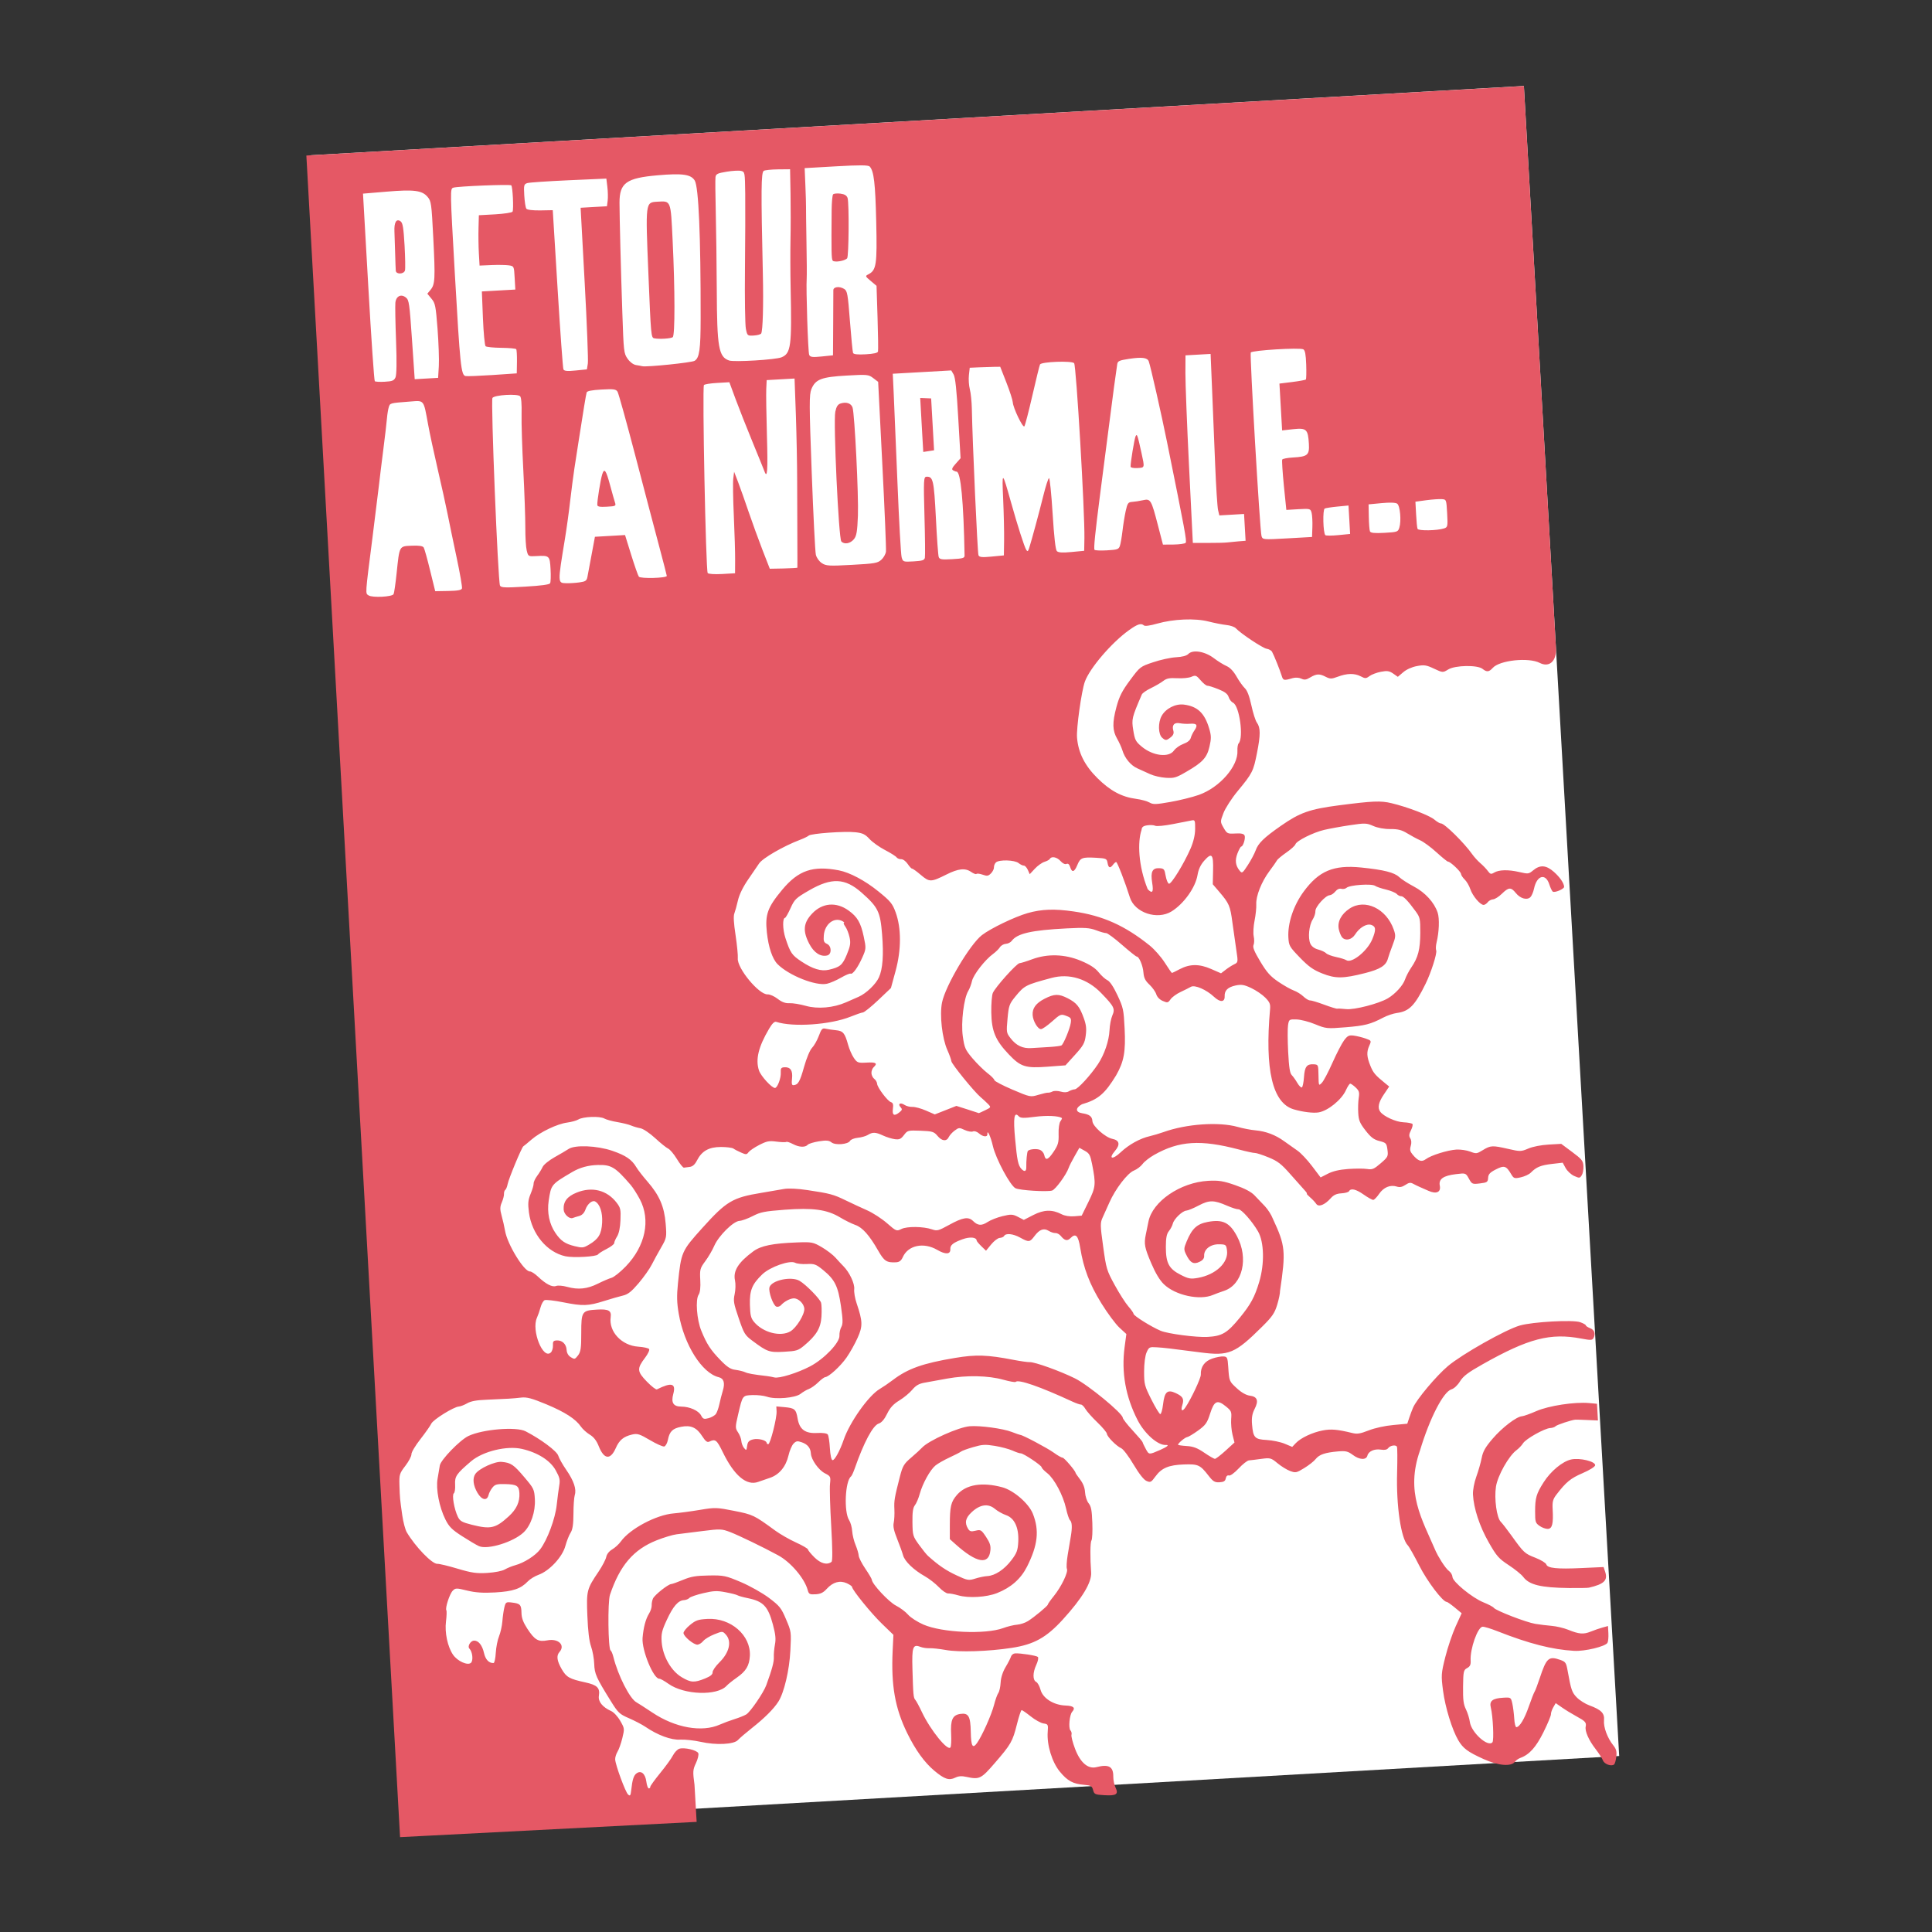
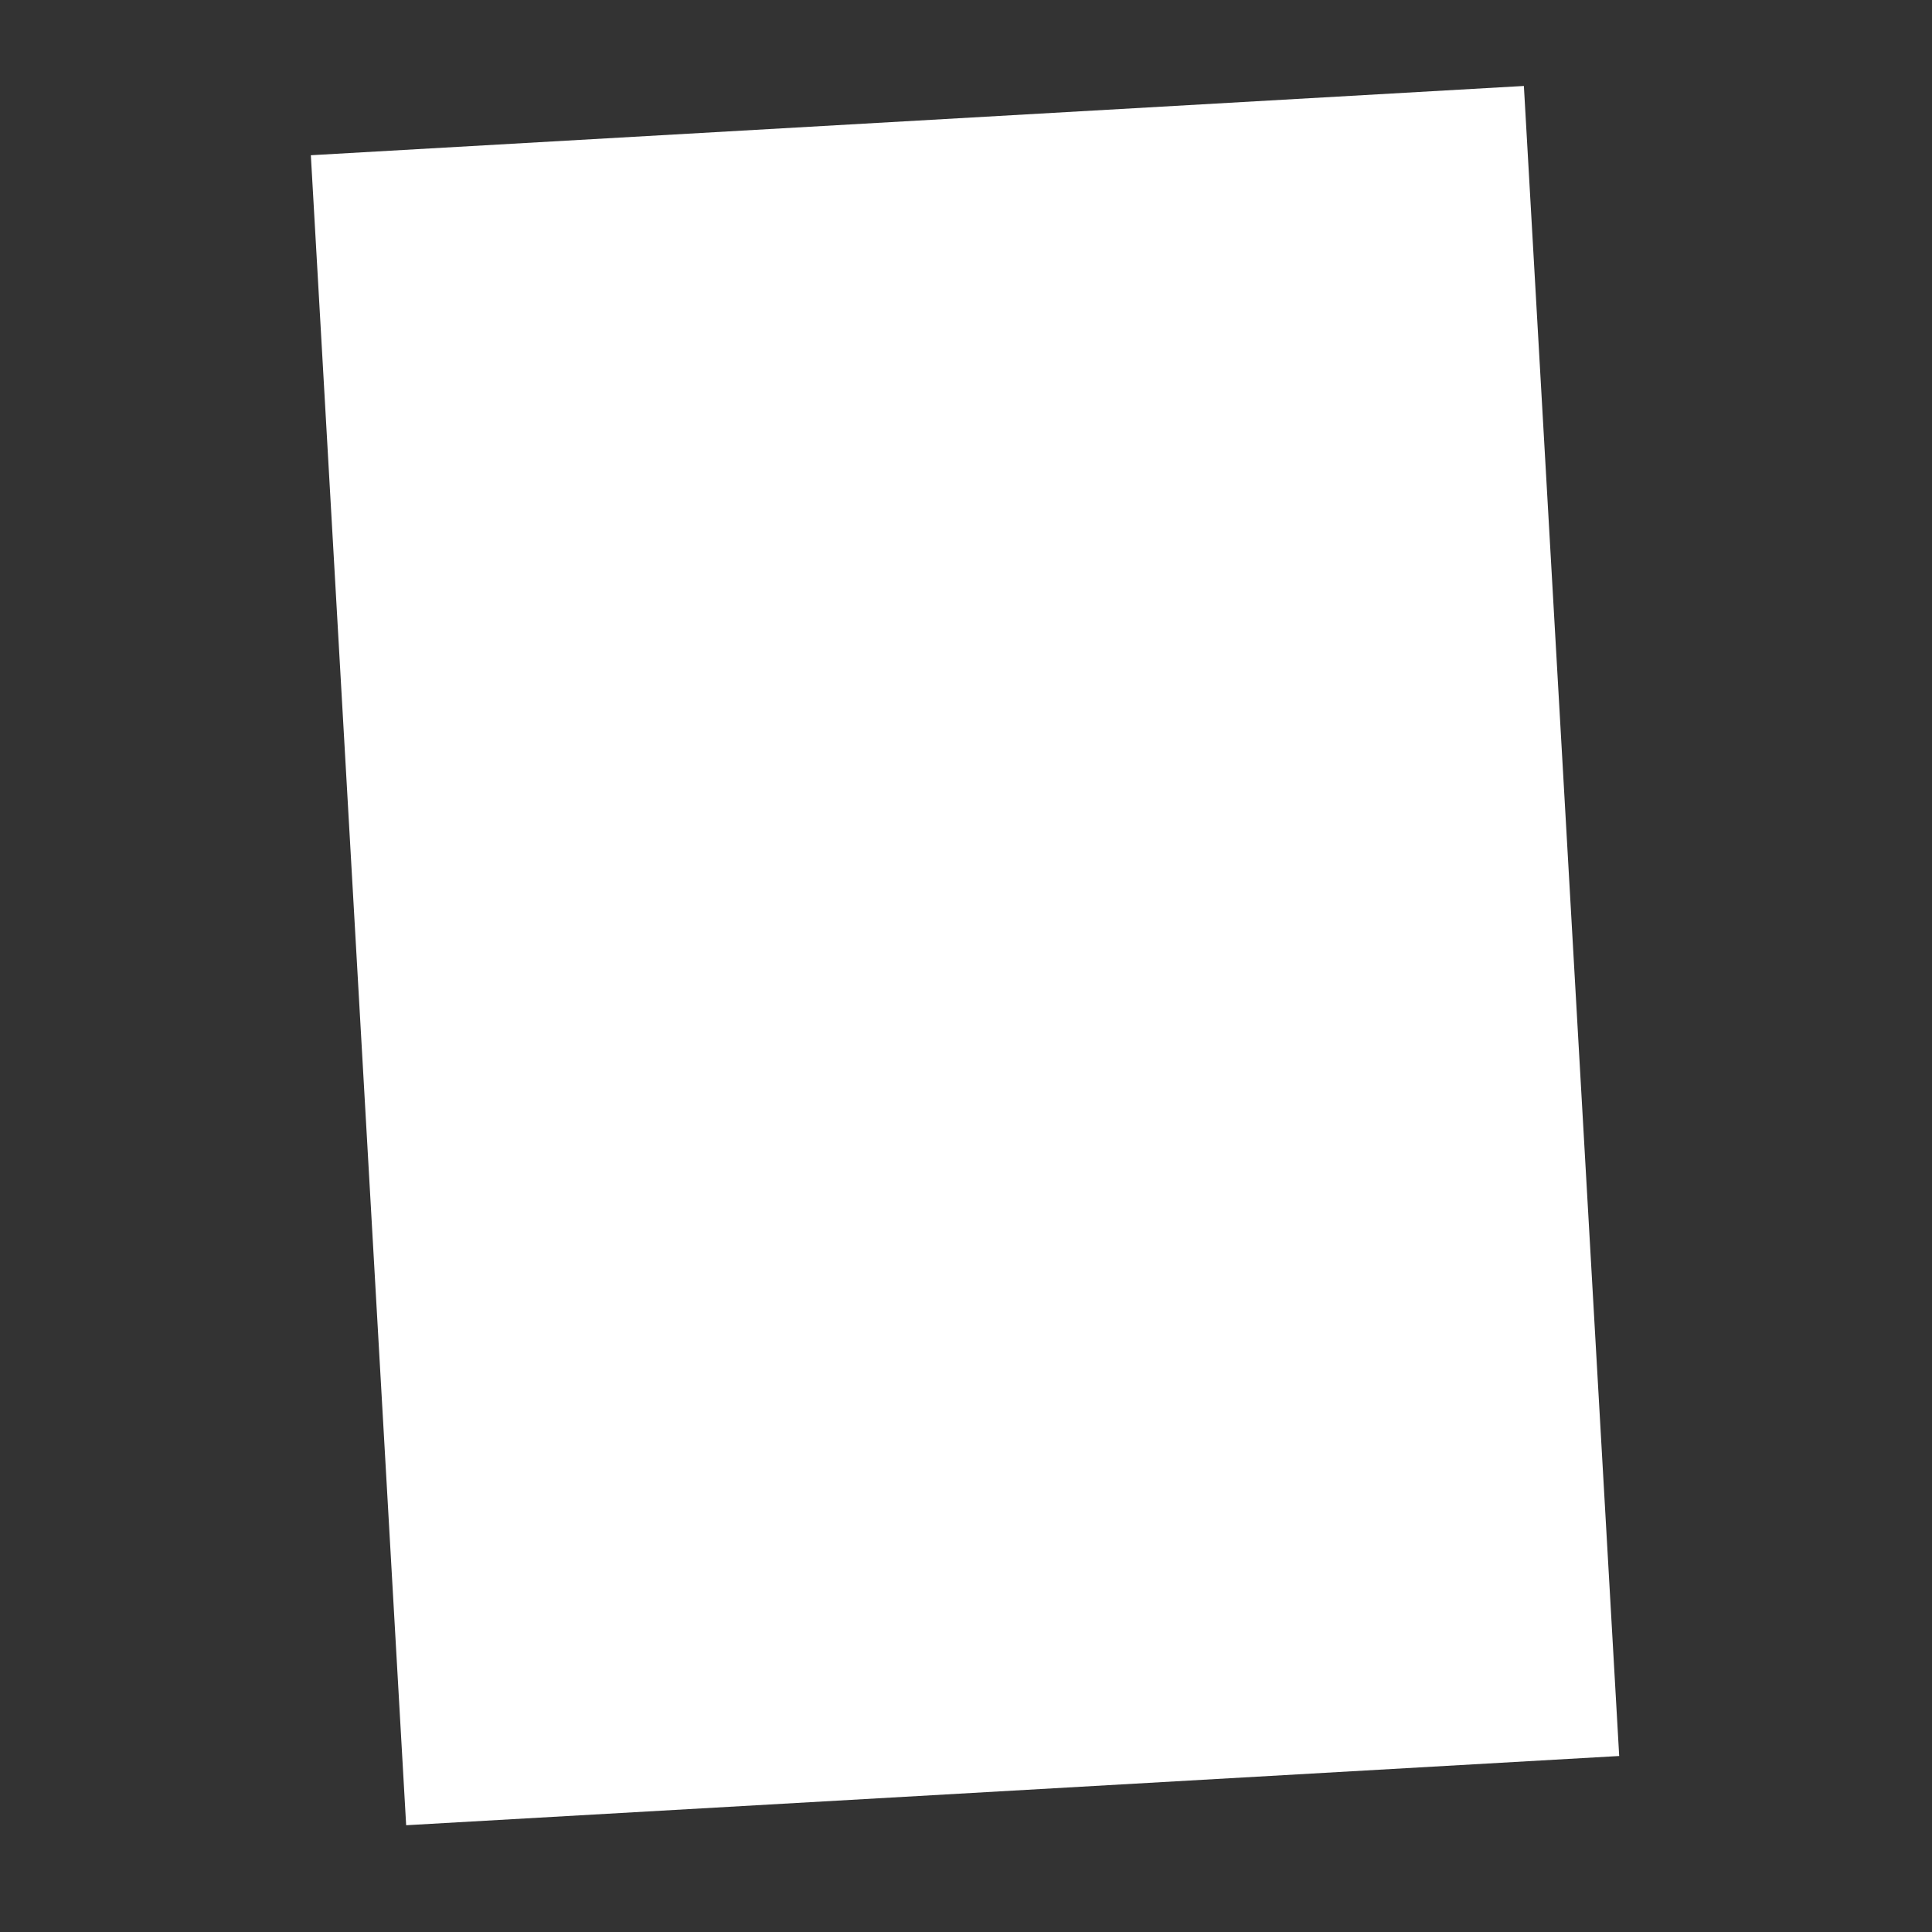
<svg xmlns="http://www.w3.org/2000/svg" width="267" zoomAndPan="magnify" viewBox="0 0 200.25 200.25" height="267" preserveAspectRatio="xMidYMid meet" version="1.0">
  <rect x="0" y="0" width="200.25" height="200.25" fill="#333333" stroke="none" />
  <defs>
    <clipPath id="48d87f27be">
      <path d="M 32 8 L 168 8 L 168 190 L 32 190 Z M 32 8 " clip-rule="nonzero" />
    </clipPath>
    <clipPath id="86d80f6a0e">
      <path d="M 31.512 16.059 L 158.328 8.82 L 168.293 183.379 L 41.477 190.617 Z M 31.512 16.059 " clip-rule="nonzero" />
    </clipPath>
    <clipPath id="be04028fc3">
-       <path d="M 31.512 16.059 L 158.328 8.82 L 168.293 183.379 L 41.477 190.617 Z M 31.512 16.059 " clip-rule="nonzero" />
+       <path d="M 31.512 16.059 L 158.328 8.82 L 168.293 183.379 L 41.477 190.617 Z " clip-rule="nonzero" />
    </clipPath>
    <clipPath id="ab19a2c361">
-       <path d="M 31 8 L 168 8 L 168 191 L 31 191 Z M 31 8 " clip-rule="nonzero" />
-     </clipPath>
+       </clipPath>
    <clipPath id="d22cc38665">
      <path d="M 31.512 16.059 L 158.328 8.82 L 168.293 183.379 L 41.477 190.617 Z M 31.512 16.059 " clip-rule="nonzero" />
    </clipPath>
    <clipPath id="690b157bcc">
      <path d="M 31.512 16.059 L 158.328 8.82 L 168.293 183.379 L 41.477 190.617 Z M 31.512 16.059 " clip-rule="nonzero" />
    </clipPath>
  </defs>
  <g clip-path="url(#48d87f27be)">
    <g clip-path="url(#86d80f6a0e)">
      <g clip-path="url(#be04028fc3)">
        <path fill="#ffffff" d="M 32.219 16.09 L 157.949 8.91 L 167.828 182.008 L 42.098 189.184 Z M 32.219 16.09 " fill-opacity="1" fill-rule="evenodd" />
      </g>
    </g>
  </g>
  <g clip-path="url(#ab19a2c361)">
    <g clip-path="url(#d22cc38665)">
      <g clip-path="url(#690b157bcc)">
-         <path fill="#e55865" d="M 41.465 190.406 L 31.754 16.121 L 157.949 8.918 L 161.289 67.426 C 161.215 68.781 160.398 69.125 159.598 68.711 C 158.441 68.113 155.43 68.434 154.723 69.227 C 154.336 69.656 154.102 69.68 153.668 69.332 C 153.145 68.906 150.828 68.945 150.105 69.391 C 149.551 69.73 149.539 69.73 148.633 69.305 C 147.848 68.93 147.605 68.895 146.855 69.039 C 146.332 69.137 145.77 69.391 145.438 69.68 L 144.883 70.152 L 144.398 69.812 C 144 69.539 143.77 69.504 143.129 69.629 C 142.699 69.711 142.164 69.914 141.949 70.074 C 141.586 70.344 141.504 70.344 141.023 70.094 C 140.383 69.766 139.617 69.781 138.648 70.145 C 138.012 70.383 137.863 70.383 137.406 70.148 C 136.762 69.816 136.457 69.828 135.797 70.219 C 135.371 70.473 135.203 70.492 134.867 70.336 C 134.633 70.227 134.25 70.207 133.977 70.289 C 133.062 70.559 133 70.543 132.84 70.023 C 132.66 69.441 132.059 67.938 131.848 67.559 C 131.773 67.418 131.52 67.277 131.285 67.242 C 130.883 67.184 128.598 65.664 128.09 65.117 C 127.957 64.973 127.516 64.82 127.113 64.781 C 126.711 64.738 125.875 64.574 125.258 64.418 C 123.875 64.062 121.641 64.156 119.938 64.637 C 119.191 64.852 118.676 64.922 118.566 64.824 C 118.273 64.566 117.918 64.676 117.035 65.305 C 115.23 66.59 112.938 69.266 112.441 70.664 C 112.09 71.668 111.555 75.488 111.633 76.453 C 111.762 78.02 112.43 79.348 113.746 80.652 C 115.07 81.965 116.266 82.605 117.75 82.801 C 118.273 82.867 118.895 83.039 119.137 83.176 C 119.52 83.398 119.785 83.391 121.316 83.121 C 122.277 82.953 123.602 82.621 124.258 82.391 C 126.418 81.625 128.352 79.41 128.258 77.809 C 128.242 77.488 128.297 77.145 128.387 77.047 C 128.926 76.445 128.465 73.141 127.801 72.836 C 127.629 72.754 127.422 72.488 127.348 72.246 C 127.246 71.926 126.953 71.699 126.281 71.434 C 125.77 71.23 125.258 71.066 125.145 71.074 C 125.027 71.078 124.715 70.828 124.445 70.512 C 124.004 69.996 123.91 69.961 123.5 70.145 C 123.246 70.262 122.609 70.328 122.031 70.297 C 121.207 70.254 120.926 70.309 120.566 70.582 C 120.324 70.77 119.75 71.102 119.293 71.324 C 118.836 71.543 118.41 71.84 118.348 71.984 C 117.312 74.391 117.277 74.535 117.461 75.684 C 117.625 76.699 117.707 76.863 118.352 77.398 C 119.5 78.352 121.148 78.551 121.676 77.797 C 121.848 77.551 122.289 77.238 122.656 77.105 C 123.078 76.953 123.359 76.727 123.418 76.492 C 123.473 76.289 123.645 75.93 123.809 75.695 C 124.184 75.152 124.051 74.961 123.348 75.016 C 123.043 75.043 122.57 75.02 122.293 74.965 C 121.707 74.852 121.441 75.156 121.617 75.742 C 121.691 76 121.613 76.207 121.355 76.41 C 120.895 76.773 120.809 76.777 120.453 76.461 C 120.047 76.098 120.016 74.914 120.395 74.219 C 120.816 73.441 121.836 72.918 122.711 73.031 C 124.121 73.211 124.859 73.91 125.332 75.516 C 125.551 76.25 125.555 76.551 125.363 77.379 C 125.098 78.535 124.652 79.02 122.945 80.004 C 121.887 80.617 121.688 80.672 120.832 80.617 C 120.309 80.582 119.582 80.414 119.215 80.242 C 118.852 80.07 118.258 79.805 117.898 79.645 C 117.203 79.34 116.578 78.59 116.328 77.75 C 116.242 77.469 116.004 76.945 115.801 76.59 C 115.297 75.719 115.277 74.93 115.715 73.289 C 116.012 72.188 116.297 71.621 117.129 70.5 C 118.164 69.105 118.184 69.09 119.527 68.641 C 120.27 68.387 121.332 68.156 121.883 68.125 C 122.559 68.086 122.984 67.973 123.176 67.777 C 123.641 67.309 124.891 67.516 125.809 68.215 C 126.23 68.535 126.824 68.902 127.129 69.035 C 127.488 69.188 127.855 69.574 128.168 70.125 C 128.434 70.594 128.82 71.133 129.023 71.328 C 129.273 71.566 129.492 72.137 129.703 73.105 C 129.871 73.891 130.129 74.699 130.277 74.902 C 130.656 75.422 130.66 76.156 130.285 78.047 C 129.914 79.941 129.809 80.152 128.289 81.988 C 127.664 82.742 127 83.77 126.812 84.27 C 126.469 85.168 126.469 85.18 126.828 85.805 C 127.176 86.406 127.234 86.438 128.039 86.391 C 128.633 86.355 128.918 86.418 129 86.598 C 129.117 86.867 128.855 87.734 128.652 87.746 C 128.586 87.75 128.41 88.07 128.262 88.453 C 127.984 89.18 128.055 89.719 128.496 90.254 C 128.734 90.547 128.789 90.508 129.34 89.66 C 129.664 89.164 130.027 88.477 130.148 88.141 C 130.406 87.406 131 86.824 132.773 85.59 C 134.727 84.227 135.742 83.867 138.762 83.473 C 142.297 83.016 143.102 82.98 144.227 83.25 C 145.875 83.641 148.168 84.52 148.672 84.949 C 148.938 85.176 149.242 85.355 149.352 85.348 C 149.703 85.328 151.785 87.383 152.605 88.555 C 152.801 88.832 153.172 89.238 153.434 89.465 C 153.699 89.688 154.047 90.051 154.207 90.27 C 154.457 90.613 154.551 90.637 154.859 90.449 C 155.359 90.145 156.316 90.121 157.461 90.383 C 158.402 90.598 158.445 90.594 158.906 90.215 C 159.625 89.613 160.258 89.66 161.066 90.375 C 161.688 90.93 162.098 91.527 162.121 91.914 C 162.133 92.145 161.113 92.57 160.934 92.41 C 160.848 92.328 160.691 92 160.59 91.68 C 160.207 90.469 159.289 90.719 159 92.109 C 158.922 92.473 158.75 92.871 158.617 92.996 C 158.258 93.328 157.57 93.129 157.113 92.559 C 156.609 91.934 156.371 91.949 155.664 92.641 C 155.355 92.945 154.945 93.203 154.754 93.215 C 154.566 93.227 154.32 93.359 154.207 93.508 C 154.098 93.656 153.906 93.785 153.785 93.793 C 153.434 93.812 152.633 92.867 152.398 92.16 C 152.281 91.809 152.02 91.359 151.816 91.164 C 151.613 90.969 151.438 90.703 151.43 90.578 C 151.418 90.336 150.312 89.293 150.086 89.309 C 150.016 89.312 149.484 88.879 148.898 88.348 C 148.316 87.816 147.555 87.254 147.203 87.098 C 146.852 86.941 146.242 86.609 145.844 86.367 C 145.285 86.023 144.883 85.922 144.098 85.93 C 143.477 85.938 142.785 85.809 142.336 85.609 C 141.652 85.305 141.469 85.297 139.898 85.535 C 138.961 85.676 137.773 85.895 137.254 86.016 C 136.109 86.285 134.387 87.148 134.27 87.508 C 134.227 87.652 133.801 88.039 133.324 88.367 C 132.852 88.695 132.41 89.062 132.352 89.184 C 132.289 89.305 131.938 89.805 131.574 90.293 C 130.754 91.391 130.164 92.887 130.211 93.73 C 130.23 94.082 130.152 94.84 130.035 95.418 C 129.918 95.992 129.879 96.727 129.945 97.047 C 130.016 97.367 130.008 97.77 129.93 97.941 C 129.82 98.172 129.996 98.609 130.625 99.656 C 131.301 100.785 131.672 101.199 132.508 101.766 C 133.078 102.152 133.793 102.555 134.098 102.664 C 134.398 102.77 134.848 103.047 135.094 103.281 C 135.34 103.516 135.648 103.699 135.785 103.691 C 135.918 103.684 136.578 103.883 137.25 104.133 C 137.922 104.383 138.531 104.57 138.605 104.547 C 138.68 104.527 139.102 104.547 139.535 104.594 C 140.383 104.684 142.918 104.027 143.848 103.477 C 144.617 103.023 145.422 102.141 145.629 101.523 C 145.734 101.207 146.027 100.648 146.277 100.281 C 146.984 99.25 147.203 98.41 147.211 96.699 C 147.215 95.219 147.184 95.082 146.727 94.453 C 145.93 93.363 145.461 92.875 145.223 92.891 C 145.098 92.898 144.891 92.793 144.766 92.656 C 144.637 92.52 144.137 92.316 143.652 92.199 C 143.164 92.086 142.664 91.914 142.539 91.82 C 142.191 91.566 139.887 91.723 139.562 92.023 C 139.453 92.125 139.215 92.172 139.031 92.125 C 138.82 92.07 138.59 92.176 138.402 92.406 C 138.238 92.609 137.977 92.781 137.82 92.789 C 137.379 92.816 136.316 94 136.34 94.438 C 136.352 94.648 136.227 95.039 136.059 95.305 C 135.676 95.91 135.551 97.211 135.812 97.801 C 135.945 98.094 136.23 98.309 136.629 98.418 C 136.969 98.508 137.336 98.68 137.449 98.801 C 137.562 98.922 138.027 99.098 138.488 99.195 C 138.945 99.289 139.418 99.438 139.539 99.52 C 140.086 99.895 141.727 98.578 142.234 97.355 C 142.645 96.371 142.617 96.02 142.121 95.863 C 141.633 95.711 140.906 96.145 140.453 96.859 C 140.109 97.402 139.473 97.551 139.121 97.168 C 139 97.039 138.844 96.664 138.77 96.336 C 138.594 95.547 139.012 94.746 139.891 94.168 C 141.484 93.121 143.688 94.168 144.457 96.34 C 144.68 96.965 144.664 97.133 144.328 98 C 144.125 98.531 143.914 99.129 143.863 99.332 C 143.676 100.07 143.078 100.457 141.492 100.859 C 139.219 101.438 138.422 101.445 137.043 100.895 C 136.113 100.527 135.633 100.184 134.73 99.25 C 133.648 98.129 133.59 98.023 133.539 97.164 C 133.457 95.691 134.066 93.863 135.113 92.43 C 136.699 90.266 138.219 89.625 141.098 89.918 C 143.43 90.156 144.516 90.43 145.016 90.902 C 145.25 91.125 145.938 91.57 146.543 91.887 C 147.723 92.508 148.664 93.543 149.012 94.594 C 149.215 95.207 149.164 96.609 148.898 97.691 C 148.82 98.012 148.805 98.379 148.859 98.504 C 148.98 98.77 148.336 100.801 147.762 101.965 C 146.645 104.238 146.059 104.828 144.777 104.996 C 144.418 105.043 143.793 105.254 143.387 105.465 C 142.051 106.164 141.48 106.312 139.465 106.477 C 137.539 106.633 137.434 106.621 136.309 106.16 C 135.672 105.895 134.801 105.672 134.375 105.664 C 133.621 105.645 133.602 105.656 133.504 106.258 C 133.449 106.598 133.457 107.84 133.516 109.02 C 133.602 110.641 133.691 111.23 133.891 111.434 C 134.035 111.582 134.297 111.949 134.473 112.254 C 134.652 112.559 134.863 112.762 134.945 112.703 C 135.023 112.645 135.121 112.172 135.156 111.648 C 135.23 110.566 135.445 110.273 136.148 110.312 C 136.637 110.34 136.641 110.352 136.66 111.457 C 136.68 112.555 136.684 112.566 137.004 112.238 C 137.184 112.059 137.68 111.121 138.105 110.16 C 138.535 109.195 139.074 108.152 139.309 107.836 C 139.68 107.344 139.816 107.277 140.32 107.34 C 140.641 107.383 141.184 107.516 141.531 107.637 C 142.152 107.859 142.156 107.863 141.926 108.383 C 141.629 109.043 141.656 109.531 142.047 110.488 C 142.336 111.203 142.547 111.449 143.578 112.285 L 143.988 112.617 L 143.43 113.445 C 142.883 114.25 142.766 114.82 143.059 115.227 C 143.406 115.711 144.68 116.293 145.469 116.324 C 145.926 116.344 146.344 116.426 146.402 116.504 C 146.457 116.586 146.383 116.879 146.238 117.164 C 146.043 117.539 146.023 117.754 146.168 117.98 C 146.297 118.18 146.316 118.453 146.223 118.777 C 146.109 119.164 146.152 119.355 146.422 119.676 C 146.992 120.355 147.344 120.473 147.789 120.145 C 148.328 119.742 150.039 119.211 150.957 119.152 C 151.379 119.129 152.016 119.223 152.379 119.359 C 153.008 119.602 153.062 119.594 153.691 119.211 C 154.504 118.715 154.676 118.707 156.305 119.078 C 157.574 119.371 157.652 119.367 158.418 119.043 C 158.898 118.84 159.734 118.68 160.52 118.633 L 161.82 118.559 L 162.953 119.402 C 163.957 120.148 164.09 120.312 164.121 120.867 C 164.141 121.211 164.062 121.637 163.945 121.816 C 163.746 122.125 163.703 122.129 163.16 121.887 C 162.844 121.746 162.449 121.379 162.277 121.07 L 161.973 120.512 L 160.852 120.641 C 159.695 120.777 159.242 120.961 158.676 121.535 C 158.496 121.723 158.023 121.941 157.633 122.027 C 156.969 122.176 156.898 122.152 156.625 121.691 C 156.117 120.828 155.91 120.766 155.043 121.211 C 154.43 121.523 154.262 121.707 154.242 122.082 C 154.215 122.52 154.145 122.57 153.395 122.66 C 152.609 122.758 152.562 122.734 152.25 122.168 C 151.926 121.578 151.922 121.574 150.91 121.699 C 149.59 121.855 149.094 122.211 149.234 122.898 C 149.371 123.574 148.867 123.793 148.047 123.422 C 147.727 123.277 147.324 123.098 147.152 123.027 C 146.98 122.953 146.68 122.809 146.484 122.703 C 146.195 122.543 146.043 122.566 145.664 122.816 C 145.324 123.039 145.082 123.086 144.766 122.984 C 144.098 122.777 143.41 123.062 142.949 123.738 C 142.719 124.078 142.441 124.363 142.336 124.367 C 142.227 124.371 141.781 124.125 141.344 123.816 C 140.547 123.254 140.008 123.129 139.824 123.469 C 139.773 123.566 139.418 123.668 139.035 123.688 C 138.527 123.719 138.234 123.852 137.926 124.199 C 137.301 124.898 136.66 125.145 136.422 124.773 C 136.316 124.613 136.031 124.309 135.789 124.102 C 135.551 123.895 135.398 123.723 135.453 123.719 C 135.504 123.715 135.395 123.547 135.199 123.34 C 135.008 123.137 134.352 122.398 133.738 121.699 C 132.805 120.637 132.434 120.348 131.473 119.957 C 130.844 119.699 130.211 119.496 130.07 119.504 C 129.93 119.512 129.188 119.352 128.426 119.148 C 124.441 118.098 122.215 118.238 119.621 119.707 C 119.148 119.977 118.609 120.398 118.426 120.648 C 118.242 120.898 117.836 121.207 117.52 121.332 C 116.867 121.59 115.609 123.227 114.992 124.625 C 114.777 125.117 114.465 125.805 114.305 126.152 C 114.027 126.75 114.027 126.945 114.34 129.195 C 114.66 131.512 114.703 131.664 115.547 133.207 C 116.027 134.086 116.664 135.078 116.957 135.41 C 117.25 135.742 117.492 136.09 117.496 136.184 C 117.508 136.383 119.309 137.512 120.293 137.93 C 121.027 138.246 124.02 138.637 125.176 138.57 C 126.672 138.484 127.203 138.168 128.5 136.586 C 129.637 135.195 130.047 134.438 130.516 132.871 C 131.082 130.98 131.027 128.719 130.387 127.625 C 129.762 126.555 128.668 125.324 128.355 125.34 C 128.199 125.352 127.68 125.184 127.195 124.973 C 125.824 124.375 125.34 124.371 124.242 124.949 C 123.715 125.23 123.141 125.465 122.969 125.477 C 122.555 125.5 121.684 126.336 121.562 126.824 C 121.512 127.039 121.328 127.387 121.156 127.602 C 120.922 127.887 120.84 128.316 120.84 129.254 C 120.84 130.918 121.156 131.516 122.383 132.137 C 123.176 132.543 123.41 132.586 124.156 132.453 C 126.023 132.125 127.359 130.859 127.176 129.59 C 127.094 129.004 127.062 128.98 126.332 128.969 C 125.461 128.957 124.773 129.496 124.809 130.164 C 124.824 130.426 124.672 130.625 124.324 130.789 C 123.711 131.086 123.363 130.895 122.941 130.027 C 122.691 129.516 122.695 129.391 122.992 128.68 C 123.551 127.332 124.07 126.855 125.195 126.648 C 126.742 126.363 127.453 126.715 128.207 128.121 C 129.438 130.414 128.793 133.152 126.879 133.793 C 126.484 133.922 125.965 134.117 125.723 134.219 C 124.348 134.812 121.812 134.258 120.629 133.105 C 120.207 132.699 119.758 131.949 119.332 130.949 C 118.633 129.312 118.562 128.941 118.758 127.977 C 118.828 127.637 118.953 127.027 119.035 126.621 C 119.449 124.527 122.348 122.551 125.227 122.391 C 126.32 122.332 126.785 122.406 128.02 122.836 C 129 123.176 129.68 123.531 130.023 123.891 C 130.312 124.188 130.797 124.699 131.102 125.02 C 131.41 125.344 131.781 125.926 131.926 126.312 C 133.238 129.125 133.281 129.684 132.672 133.82 C 132.684 134.023 132.555 134.66 132.383 135.23 C 132.117 136.105 131.871 136.469 130.816 137.512 C 128.008 140.297 127.375 140.562 124.426 140.176 C 121.035 139.738 120.758 139.703 119.922 139.648 C 119.133 139.598 119.094 139.617 118.844 140.172 C 118.691 140.516 118.586 141.328 118.586 142.156 C 118.586 143.48 118.629 143.637 119.34 145.059 C 119.754 145.883 120.168 146.562 120.262 146.57 C 120.355 146.578 120.484 146.117 120.551 145.551 C 120.703 144.254 121 143.988 121.867 144.395 C 122.605 144.738 122.746 144.996 122.551 145.617 C 122.363 146.207 122.523 146.367 122.844 145.91 C 123.43 145.066 124.484 142.836 124.465 142.473 C 124.426 141.684 124.852 141.086 125.645 140.816 C 126.059 140.672 126.586 140.574 126.816 140.594 C 127.203 140.625 127.238 140.707 127.305 141.668 C 127.406 143.176 127.402 143.164 128.207 143.902 C 128.668 144.332 129.164 144.609 129.543 144.66 C 130.328 144.758 130.48 145.184 130.039 146.039 C 129.789 146.527 129.715 146.957 129.773 147.641 C 129.887 149.016 130.051 149.188 131.305 149.254 C 131.891 149.289 132.727 149.461 133.156 149.641 L 133.938 149.969 L 134.309 149.578 C 134.828 149.031 136.035 148.465 137.109 148.262 C 137.965 148.098 138.629 148.156 140.148 148.527 C 140.68 148.656 140.969 148.609 141.871 148.258 C 142.52 148.008 143.539 147.781 144.41 147.703 L 145.863 147.566 L 146.07 146.945 C 146.184 146.605 146.359 146.137 146.461 145.902 C 146.836 145.035 148.855 142.629 150.07 141.598 C 151.531 140.363 156.055 137.809 157.535 137.387 C 158.871 137.004 163.02 136.777 163.781 137.043 C 164.102 137.156 164.363 137.301 164.367 137.371 C 164.371 137.438 164.574 137.574 164.82 137.668 C 165.273 137.844 165.406 138.254 165.156 138.707 C 165.035 138.918 164.848 138.922 163.898 138.742 C 160.699 138.133 158.426 138.723 153.664 141.41 C 152.156 142.258 151.664 142.633 151.328 143.176 C 151.082 143.578 150.711 143.926 150.441 144.004 C 149.602 144.25 148.188 146.996 147.184 150.332 C 145.652 154.684 147.363 157.406 148.828 160.812 C 148.98 161.164 149.75 162.523 150.223 162.867 C 150.387 162.988 150.535 163.254 150.547 163.453 C 150.574 163.957 152.59 165.609 153.758 166.082 C 154.277 166.289 154.758 166.547 154.828 166.648 C 155.031 166.938 158.207 168.164 159.137 168.312 C 159.59 168.387 160.359 168.48 160.84 168.52 C 161.32 168.562 162.074 168.738 162.516 168.914 C 163.676 169.383 164.117 169.418 164.879 169.113 C 165.25 168.961 165.805 168.77 166.109 168.688 L 166.668 168.535 L 166.707 169.285 C 166.73 169.699 166.688 170.145 166.613 170.277 C 166.402 170.656 164.262 171.172 163.16 171.109 C 160.875 170.977 158.5 170.371 155.176 169.062 C 154.516 168.801 153.84 168.598 153.668 168.609 C 153.164 168.637 152.363 170.898 152.43 172.105 C 152.457 172.547 152.367 172.734 152.066 172.895 C 151.699 173.09 151.664 173.242 151.645 174.816 C 151.629 176.199 151.688 176.652 151.945 177.176 C 152.117 177.531 152.301 178.117 152.348 178.477 C 152.496 179.566 154.215 181.121 154.688 180.59 C 154.863 180.395 154.746 177.887 154.52 176.977 C 154.352 176.297 154.703 176.027 155.836 175.965 C 156.59 175.922 156.609 175.934 156.75 176.562 C 156.828 176.918 156.918 177.617 156.949 178.117 C 156.977 178.621 157.078 179.023 157.168 179.02 C 157.512 179 158.004 178.18 158.461 176.875 C 158.719 176.133 158.988 175.445 159.059 175.344 C 159.129 175.246 159.371 174.605 159.598 173.922 C 160.289 171.836 160.527 171.625 161.723 172.047 C 162.266 172.238 162.336 172.336 162.484 173.176 C 162.84 175.16 162.934 175.43 163.445 175.949 C 163.734 176.242 164.316 176.609 164.738 176.762 C 165.973 177.215 166.324 177.578 166.254 178.312 C 166.188 179.016 166.602 180.137 167.211 180.898 C 167.523 181.289 167.59 181.531 167.527 182.086 C 167.484 182.469 167.379 182.832 167.289 182.895 C 166.984 183.105 166.289 182.848 166.145 182.469 C 166.066 182.262 165.723 181.73 165.387 181.293 C 164.68 180.387 164.258 179.434 164.355 178.965 C 164.441 178.531 164.32 178.398 163.375 177.883 C 162.93 177.641 162.27 177.238 161.906 176.984 L 161.246 176.527 L 160.992 176.969 C 160.852 177.211 160.746 177.531 160.754 177.68 C 160.762 177.828 160.414 178.664 159.98 179.539 C 159.207 181.098 158.512 181.871 157.59 182.203 C 157.387 182.277 157.133 182.453 157.027 182.602 C 156.637 183.129 155.293 183.016 153.77 182.324 C 152.129 181.582 151.645 181.219 151.148 180.375 C 150.508 179.285 149.797 176.969 149.57 175.238 C 149.363 173.652 149.375 173.457 149.805 171.746 C 150.055 170.75 150.539 169.32 150.879 168.57 L 151.5 167.211 L 150.793 166.625 C 150.402 166.301 150.027 166.039 149.961 166.039 C 149.551 166.047 147.934 163.914 147.102 162.27 C 146.586 161.254 146.055 160.312 145.918 160.176 C 145.211 159.469 144.711 156.074 144.809 152.656 C 144.848 151.23 144.84 150.008 144.789 149.938 C 144.645 149.727 144.086 149.824 143.887 150.094 C 143.758 150.266 143.527 150.312 143.133 150.254 C 142.461 150.148 141.844 150.418 141.73 150.875 C 141.605 151.352 140.91 151.32 140.219 150.801 C 139.707 150.422 139.48 150.367 138.668 150.438 C 137.324 150.559 136.738 150.762 136.363 151.234 C 136.188 151.457 135.652 151.879 135.184 152.164 C 134.375 152.66 134.293 152.676 133.723 152.469 C 133.387 152.348 132.801 151.984 132.414 151.664 C 131.746 151.109 131.66 151.086 130.734 151.211 C 130.199 151.285 129.621 151.355 129.449 151.367 C 129.281 151.383 128.801 151.758 128.387 152.203 C 127.945 152.672 127.523 152.98 127.379 152.934 C 127.223 152.883 127.098 152.996 127.051 153.227 C 126.996 153.516 126.844 153.609 126.398 153.637 C 125.914 153.664 125.73 153.555 125.27 152.961 C 124.391 151.828 124.191 151.738 122.715 151.789 C 121.133 151.844 120.391 152.156 119.746 153.051 C 119.316 153.641 119.246 153.676 118.836 153.5 C 118.551 153.379 118.066 152.762 117.492 151.797 C 117 150.961 116.426 150.203 116.215 150.109 C 115.707 149.883 114.746 148.906 114.727 148.605 C 114.719 148.473 114.277 147.941 113.742 147.43 C 113.207 146.918 112.648 146.289 112.5 146.035 C 112.355 145.781 112.145 145.578 112.039 145.582 C 111.934 145.59 111.527 145.445 111.137 145.266 C 107.797 143.719 105.535 142.934 105.266 143.234 C 105.219 143.289 104.645 143.188 103.996 143.008 C 102.426 142.57 100.18 142.527 98.18 142.887 C 97.301 143.047 96.238 143.238 95.816 143.316 C 95.246 143.418 94.926 143.605 94.555 144.047 C 94.281 144.375 93.68 144.875 93.215 145.156 C 92.594 145.535 92.258 145.902 91.945 146.543 C 91.668 147.113 91.371 147.457 91.086 147.547 C 90.477 147.738 89.543 149.484 88.586 152.223 C 88.449 152.609 88.281 152.973 88.211 153.027 C 87.594 153.504 87.453 156.707 88.012 157.566 C 88.16 157.797 88.305 158.309 88.328 158.703 C 88.355 159.094 88.512 159.742 88.68 160.137 C 88.844 160.535 88.992 161.031 89.004 161.238 C 89.016 161.449 89.324 162.055 89.688 162.59 C 90.055 163.125 90.359 163.645 90.363 163.738 C 90.387 164.18 92.109 166.027 92.852 166.41 C 93.297 166.637 93.867 167.062 94.117 167.355 C 94.371 167.652 95.086 168.113 95.707 168.383 C 97.641 169.227 102.129 169.426 103.977 168.75 C 104.434 168.578 105.086 168.422 105.418 168.398 C 105.75 168.371 106.258 168.207 106.543 168.027 C 107.223 167.598 108.613 166.441 108.605 166.312 C 108.602 166.254 108.883 165.855 109.23 165.426 C 110.02 164.445 110.738 162.949 110.586 162.609 C 110.52 162.469 110.559 161.824 110.664 161.176 C 110.773 160.531 110.918 159.664 110.988 159.254 C 111.148 158.312 111.121 157.758 110.898 157.559 C 110.805 157.473 110.621 156.93 110.496 156.355 C 110.199 154.996 109.273 153.262 108.551 152.695 C 108.234 152.449 107.973 152.176 107.965 152.082 C 107.953 151.883 106.062 150.621 105.793 150.637 C 105.691 150.645 105.309 150.516 104.945 150.352 C 104.582 150.188 103.758 149.969 103.113 149.863 C 102.09 149.699 101.812 149.719 100.863 149.996 C 100.266 150.168 99.703 150.375 99.609 150.453 C 99.52 150.531 98.984 150.805 98.426 151.062 C 97.867 151.32 97.207 151.695 96.961 151.895 C 96.406 152.352 95.637 153.738 95.328 154.844 C 95.203 155.305 94.977 155.836 94.824 156.023 C 94.629 156.266 94.559 156.758 94.574 157.781 C 94.594 159.148 94.617 159.23 95.254 160.113 C 95.621 160.617 96.039 161.141 96.191 161.273 C 97.277 162.246 98.031 162.762 99.109 163.266 C 100.27 163.812 100.391 163.836 101.078 163.621 C 101.477 163.492 102.047 163.375 102.344 163.359 C 103.141 163.312 104.094 162.68 104.832 161.711 C 105.391 160.977 105.496 160.691 105.543 159.793 C 105.613 158.336 105.156 157.344 104.266 157.039 C 103.914 156.918 103.398 156.625 103.117 156.391 C 102.43 155.812 101.578 155.93 100.723 156.727 C 100.066 157.336 99.957 157.828 100.34 158.457 C 100.512 158.734 100.66 158.77 101.117 158.656 C 101.648 158.527 101.715 158.562 102.203 159.297 C 102.605 159.906 102.707 160.211 102.652 160.707 C 102.496 162.234 101.23 162.012 99.07 160.086 L 98.449 159.531 L 98.449 158.121 C 98.449 156.133 98.559 155.672 99.191 154.941 C 100.121 153.867 101.789 153.59 103.891 154.156 C 105.07 154.477 106.633 155.832 107.055 156.898 C 107.742 158.633 107.57 160.156 106.449 162.383 C 105.809 163.648 104.793 164.547 103.344 165.121 C 102.246 165.555 100.391 165.664 99.332 165.359 C 98.918 165.238 98.438 165.148 98.266 165.16 C 98.094 165.168 97.664 164.875 97.312 164.508 C 96.957 164.137 96.316 163.637 95.887 163.395 C 94.707 162.73 93.781 161.844 93.605 161.211 C 93.52 160.902 93.238 160.129 92.984 159.492 C 92.648 158.66 92.551 158.195 92.633 157.832 C 92.695 157.555 92.727 156.926 92.703 156.434 C 92.66 155.535 92.707 155.258 93.281 153.02 C 93.559 151.949 93.699 151.715 94.426 151.094 C 94.883 150.707 95.402 150.23 95.582 150.035 C 96.262 149.309 99.363 147.918 100.516 147.828 C 101.578 147.742 103.957 148.066 104.863 148.418 C 105.305 148.59 105.703 148.727 105.75 148.727 C 105.965 148.715 108.547 150.082 109.203 150.555 C 109.609 150.852 110.031 151.09 110.133 151.086 C 110.293 151.074 111.469 152.453 111.48 152.66 C 111.48 152.699 111.695 153.008 111.953 153.348 C 112.266 153.758 112.438 154.199 112.465 154.68 C 112.488 155.082 112.648 155.574 112.832 155.809 C 113.098 156.137 113.172 156.539 113.219 157.836 C 113.254 158.727 113.211 159.551 113.129 159.668 C 112.996 159.855 112.98 161.453 113.094 162.98 C 113.168 164.004 112.176 165.652 110.156 167.867 C 108.449 169.738 107.168 170.449 104.859 170.801 C 102.441 171.172 99.414 171.27 98.031 171.02 C 97.375 170.902 96.609 170.82 96.332 170.836 C 96.059 170.852 95.625 170.785 95.375 170.688 C 94.621 170.395 94.508 170.719 94.574 172.988 C 94.652 175.703 94.676 175.98 94.879 176.199 C 94.973 176.305 95.281 176.875 95.562 177.473 C 96.445 179.336 98.258 181.57 98.52 181.105 C 98.586 180.98 98.617 180.375 98.586 179.754 C 98.504 178.254 98.73 177.762 99.543 177.645 C 100.387 177.527 100.59 177.883 100.621 179.531 C 100.648 180.992 100.816 181.289 101.258 180.676 C 101.781 179.949 102.773 177.73 103.031 176.715 C 103.168 176.184 103.367 175.621 103.477 175.473 C 103.586 175.324 103.691 174.836 103.715 174.395 C 103.738 173.898 103.934 173.285 104.223 172.801 C 104.484 172.367 104.738 171.871 104.789 171.699 C 104.84 171.531 105.031 171.383 105.211 171.371 C 105.777 171.34 107.406 171.594 107.57 171.738 C 107.66 171.816 107.586 172.188 107.406 172.57 C 107.031 173.379 107.031 174.148 107.402 174.332 C 107.547 174.402 107.75 174.766 107.848 175.137 C 108.086 176.023 109.203 176.73 110.445 176.777 C 111.281 176.809 111.496 177.012 111.133 177.422 C 110.855 177.73 110.727 179.109 110.949 179.352 C 111.055 179.461 111.102 179.668 111.059 179.809 C 111.012 179.949 111.18 180.605 111.43 181.266 C 111.977 182.707 112.777 183.387 113.656 183.16 C 114.918 182.836 115.402 183.105 115.391 184.133 C 115.387 184.484 115.488 184.992 115.617 185.262 C 115.961 185.973 115.715 186.145 114.465 186.07 C 113.5 186.016 113.41 185.973 113.297 185.535 C 113.188 185.121 113.07 185.051 112.375 184.996 C 111.227 184.906 110.641 184.59 109.852 183.629 C 109.043 182.652 108.492 180.852 108.594 179.512 C 108.652 178.734 108.637 178.707 108.152 178.633 C 107.875 178.59 107.281 178.262 106.828 177.898 C 106.379 177.539 105.957 177.246 105.891 177.25 C 105.824 177.254 105.605 177.91 105.406 178.711 C 104.957 180.5 104.793 180.789 103.121 182.723 C 101.691 184.383 101.52 184.465 100.168 184.172 C 99.668 184.062 99.359 184.086 99.008 184.254 C 98.363 184.566 97.898 184.414 96.852 183.543 C 95.828 182.688 94.891 181.395 94.031 179.637 C 92.766 177.051 92.352 174.699 92.523 171.078 L 92.602 169.449 L 91.414 168.301 C 90.305 167.23 88.336 164.809 88.316 164.488 C 88.312 164.406 88.062 164.234 87.762 164.098 C 87.051 163.781 86.336 163.98 85.703 164.672 C 85.332 165.082 85.051 165.215 84.531 165.246 C 83.922 165.281 83.832 165.23 83.719 164.812 C 83.395 163.602 81.957 161.91 80.648 161.203 C 79.086 160.355 76.609 159.16 75.691 158.801 C 74.812 158.465 74.652 158.457 72.812 158.691 C 71.742 158.832 70.539 158.98 70.141 159.027 C 69.742 159.074 68.805 159.355 68.059 159.652 C 65.66 160.605 64.242 162.266 63.223 165.301 C 62.973 166.039 63.031 170.926 63.289 171.066 C 63.367 171.109 63.496 171.414 63.578 171.746 C 64.059 173.676 65.289 176.094 65.977 176.449 C 66.113 176.52 66.852 176.996 67.621 177.508 C 69.98 179.086 72.754 179.582 74.605 178.754 C 74.977 178.59 75.668 178.332 76.137 178.184 C 76.609 178.039 77.156 177.816 77.355 177.695 C 77.781 177.43 79.145 175.438 79.422 174.672 C 80.027 173.008 80.234 172.242 80.207 171.758 C 80.191 171.461 80.242 170.879 80.32 170.465 C 80.434 169.875 80.387 169.422 80.109 168.375 C 79.605 166.492 79.117 165.977 77.512 165.648 C 77.027 165.551 76.547 165.414 76.449 165.352 C 76.348 165.285 75.793 165.145 75.211 165.035 C 74.316 164.863 73.965 164.879 72.898 165.129 C 72.203 165.289 71.555 165.516 71.453 165.625 C 71.355 165.738 71.105 165.84 70.898 165.852 C 70.293 165.883 69.773 166.48 69.121 167.887 C 68.598 169.012 68.52 169.352 68.582 170.199 C 68.695 171.672 69.555 173.184 70.656 173.84 C 71.613 174.41 71.961 174.426 73.082 173.973 C 73.641 173.746 73.871 173.555 73.859 173.332 C 73.852 173.16 74.164 172.699 74.562 172.309 C 75.598 171.289 75.871 170.125 75.234 169.426 C 74.898 169.059 74.887 169.055 74.035 169.395 C 73.562 169.582 73.043 169.898 72.887 170.094 C 72.727 170.289 72.461 170.457 72.297 170.469 C 71.906 170.488 70.863 169.625 70.844 169.266 C 70.836 169.113 71.137 168.734 71.52 168.426 C 72.113 167.938 72.359 167.855 73.32 167.801 C 75.734 167.66 77.84 169.496 77.723 171.633 C 77.664 172.652 77.324 173.219 76.359 173.891 C 75.93 174.191 75.457 174.57 75.312 174.73 C 74.336 175.797 70.91 175.68 69.289 174.527 C 68.871 174.23 68.445 173.992 68.344 174 C 67.734 174.035 66.5 171.027 66.602 169.766 C 66.695 168.668 66.922 167.816 67.273 167.246 C 67.438 166.984 67.559 166.602 67.547 166.395 C 67.535 166.188 67.598 165.871 67.68 165.688 C 67.855 165.309 69.246 164.203 69.566 164.188 C 69.688 164.18 70.238 163.984 70.797 163.75 C 71.625 163.406 72.109 163.32 73.461 163.297 C 75.016 163.273 75.211 163.312 76.805 163.988 C 77.742 164.387 79.043 165.121 79.715 165.629 C 80.812 166.457 80.98 166.668 81.473 167.84 C 82.016 169.117 82.02 169.145 81.922 171.078 C 81.82 173.117 81.273 175.438 80.676 176.375 C 80.195 177.129 79.234 178.086 77.941 179.105 C 77.309 179.605 76.656 180.164 76.492 180.348 C 76.078 180.812 74.227 180.902 72.617 180.539 C 71.941 180.387 70.988 180.285 70.5 180.312 C 69.562 180.367 68.168 179.852 66.887 178.977 C 66.543 178.746 65.781 178.348 65.195 178.094 C 64.207 177.668 64.062 177.531 63.293 176.289 C 61.797 173.883 61.625 173.496 61.59 172.469 C 61.574 171.945 61.43 171.133 61.266 170.664 C 61.062 170.078 60.945 169.074 60.879 167.465 C 60.777 164.859 60.816 164.711 62.043 162.895 C 62.426 162.324 62.785 161.641 62.836 161.379 C 62.891 161.09 63.133 160.781 63.453 160.594 C 63.742 160.426 64.148 160.055 64.355 159.766 C 65.289 158.461 68.027 157.008 69.824 156.863 C 70.426 156.812 71.652 156.648 72.559 156.496 C 74.117 156.234 74.301 156.242 76.105 156.602 C 78.055 156.992 78.148 157.035 80.352 158.645 C 80.863 159.016 81.832 159.574 82.508 159.879 C 83.184 160.188 83.742 160.512 83.746 160.602 C 83.75 160.691 84.055 161.062 84.422 161.426 C 85.074 162.066 85.723 162.238 86.184 161.887 C 86.301 161.797 86.293 160.559 86.156 158.195 C 86.039 156.238 85.984 154.277 86.027 153.832 C 86.109 153.039 86.098 153.016 85.488 152.699 C 84.84 152.363 84.086 151.293 84.047 150.656 C 84.016 150.086 83.707 149.703 83.113 149.496 C 82.645 149.332 82.527 149.352 82.25 149.629 C 82.078 149.809 81.836 150.367 81.723 150.871 C 81.457 152.016 80.762 152.855 79.805 153.176 C 79.402 153.309 78.859 153.5 78.594 153.594 C 77.391 154.039 76.098 152.953 74.914 150.512 C 74.293 149.234 74.148 149.121 73.512 149.426 C 73.305 149.527 73.121 149.383 72.785 148.863 C 72.207 147.957 71.605 147.688 70.598 147.887 C 69.711 148.059 69.398 148.367 69.227 149.242 C 69.16 149.582 68.988 149.891 68.848 149.926 C 68.707 149.961 68.039 149.664 67.367 149.266 C 66.293 148.633 66.062 148.559 65.516 148.688 C 64.633 148.895 64.191 149.258 63.828 150.086 C 63.27 151.352 62.609 151.281 62.059 149.898 C 61.832 149.324 61.543 148.949 61.137 148.703 C 60.809 148.504 60.402 148.137 60.227 147.887 C 59.672 147.078 58.586 146.375 56.645 145.562 C 55.125 144.93 54.598 144.789 54.008 144.859 C 53.172 144.957 52.586 144.992 50.473 145.078 C 49.395 145.121 48.82 145.223 48.426 145.449 C 48.121 145.625 47.734 145.773 47.562 145.785 C 47.035 145.812 44.891 147.145 44.703 147.562 C 44.602 147.781 44.094 148.5 43.574 149.168 C 43.051 149.832 42.633 150.535 42.645 150.73 C 42.656 150.926 42.371 151.465 42.016 151.93 C 41.41 152.715 41.371 152.844 41.402 153.93 C 41.445 155.289 41.453 155.383 41.695 157.059 C 41.793 157.762 42.004 158.547 42.156 158.809 C 43.051 160.32 44.793 162.121 45.332 162.09 C 45.527 162.078 46.473 162.305 47.434 162.594 C 48.887 163.027 49.402 163.102 50.523 163.031 C 51.32 162.98 52.055 162.832 52.328 162.672 C 52.586 162.523 53.062 162.328 53.391 162.238 C 54.332 161.984 55.504 161.234 55.996 160.578 C 56.742 159.586 57.551 157.406 57.703 155.984 C 57.781 155.266 57.898 154.363 57.965 153.977 C 58.066 153.379 58.012 153.141 57.598 152.395 C 57.035 151.375 55.738 150.555 54.105 150.18 C 52.539 149.82 50.055 150.422 48.832 151.457 C 47.305 152.758 47.125 153.02 47.172 153.871 C 47.199 154.301 47.137 154.711 47.039 154.781 C 46.82 154.934 47.074 156.422 47.453 157.207 C 47.668 157.656 47.883 157.781 48.902 158.039 C 50.863 158.531 51.363 158.418 52.738 157.16 C 53.539 156.43 53.887 155.664 53.836 154.762 C 53.793 153.996 53.562 153.852 52.348 153.824 C 51.5 153.805 51.305 153.859 51.043 154.184 C 50.871 154.391 50.688 154.742 50.637 154.961 C 50.48 155.598 49.93 155.484 49.488 154.727 C 49.043 153.965 48.957 153.234 49.266 152.777 C 49.645 152.211 51.309 151.449 52.008 151.523 C 52.969 151.617 53.242 151.805 54.352 153.117 C 55.336 154.277 55.379 154.371 55.438 155.391 C 55.512 156.688 55.023 158.121 54.27 158.832 C 53.211 159.832 50.555 160.652 49.648 160.258 C 49.391 160.145 48.605 159.68 47.902 159.227 C 46.848 158.551 46.543 158.246 46.168 157.496 C 45.527 156.219 45.164 154.328 45.355 153.266 C 45.438 152.801 45.543 152.188 45.586 151.898 C 45.676 151.316 47.672 149.258 48.551 148.84 C 50.023 148.137 53.504 147.852 54.477 148.352 C 56.051 149.164 57.723 150.41 57.863 150.879 C 57.941 151.145 58.316 151.805 58.688 152.344 C 59.473 153.48 59.77 154.352 59.574 154.961 C 59.5 155.199 59.438 156.074 59.438 156.906 C 59.434 157.984 59.352 158.543 59.141 158.867 C 58.98 159.113 58.738 159.734 58.598 160.242 C 58.297 161.371 56.945 162.824 55.836 163.219 C 55.438 163.363 54.93 163.672 54.707 163.91 C 53.98 164.676 53.172 164.949 51.316 165.055 C 50.062 165.125 49.27 165.07 48.41 164.859 C 47.305 164.586 47.211 164.586 46.926 164.875 C 46.602 165.203 46.117 166.695 46.266 166.91 C 46.312 166.98 46.297 167.496 46.227 168.059 C 46.078 169.211 46.395 170.695 46.957 171.512 C 47.418 172.184 48.48 172.66 48.816 172.348 C 49.074 172.105 48.973 171.191 48.652 170.875 C 48.426 170.656 48.758 170.07 49.121 170.051 C 49.586 170.023 49.984 170.516 50.168 171.34 C 50.32 172.016 50.684 172.398 51.16 172.371 C 51.25 172.363 51.355 171.887 51.387 171.309 C 51.422 170.73 51.574 169.961 51.727 169.594 C 51.875 169.227 52.031 168.535 52.07 168.055 C 52.105 167.574 52.199 166.922 52.277 166.602 C 52.414 166.055 52.453 166.027 53.062 166.102 C 53.922 166.203 54.035 166.328 54.051 167.176 C 54.062 167.703 54.223 168.145 54.648 168.801 C 55.422 169.984 55.793 170.203 56.738 170.02 C 57.863 169.797 58.617 170.52 57.992 171.223 C 57.652 171.605 57.719 172.141 58.227 173.016 C 58.707 173.844 59.023 174.02 60.668 174.379 C 61.902 174.648 62.207 174.949 62.074 175.773 C 61.98 176.363 62.449 176.945 63.344 177.348 C 63.617 177.469 64.039 177.926 64.289 178.367 C 64.738 179.152 64.742 179.172 64.504 180.156 C 64.371 180.703 64.145 181.34 64 181.57 C 63.859 181.805 63.75 182.16 63.762 182.367 C 63.797 182.965 64.82 185.742 65.098 185.996 C 65.312 186.188 65.359 186.121 65.426 185.543 C 65.543 184.449 65.684 184.016 65.984 183.801 C 66.449 183.469 66.883 183.84 66.992 184.66 C 67.043 185.055 67.16 185.375 67.25 185.367 C 67.34 185.363 67.41 185.289 67.402 185.199 C 67.398 185.113 67.859 184.473 68.426 183.777 C 68.996 183.082 69.594 182.258 69.754 181.941 C 69.918 181.625 70.215 181.316 70.414 181.254 C 70.934 181.094 72.23 181.398 72.375 181.715 C 72.441 181.863 72.332 182.324 72.137 182.738 C 71.809 183.426 71.797 183.625 71.984 184.988 L 72.207 188.836 L 41.461 190.418 Z M 127.027 150.363 L 127.953 149.516 L 127.75 148.711 C 127.641 148.27 127.578 147.539 127.609 147.09 C 127.668 146.32 127.633 146.238 127.062 145.773 C 126.172 145.043 125.848 145.191 125.43 146.512 C 125.117 147.492 124.965 147.707 124.172 148.281 C 123.672 148.641 123.168 148.941 123.051 148.953 C 122.84 148.973 122.09 149.594 122.102 149.746 C 122.102 149.789 122.508 149.848 123 149.879 C 123.676 149.918 124.113 150.086 124.82 150.57 C 125.332 150.922 125.828 151.207 125.926 151.207 C 126.02 151.207 126.516 150.828 127.027 150.363 Z M 120.258 150.281 C 120.992 149.961 121.234 149.746 120.836 149.77 C 120.008 149.816 118.641 148.613 117.91 147.191 C 116.664 144.762 116.219 142.25 116.562 139.641 L 116.746 138.27 L 116.027 137.609 C 115.633 137.246 114.789 136.113 114.156 135.086 C 112.941 133.121 112.309 131.465 111.965 129.344 C 111.762 128.059 111.492 127.785 110.965 128.32 C 110.633 128.66 110.348 128.598 109.938 128.09 C 109.801 127.926 109.559 127.797 109.395 127.805 C 109.23 127.816 108.914 127.711 108.691 127.574 C 108.188 127.262 107.742 127.426 107.227 128.113 C 106.738 128.766 106.641 128.773 105.738 128.277 C 105.004 127.871 104.246 127.793 104.074 128.109 C 104.023 128.207 103.816 128.297 103.621 128.309 C 103.426 128.32 103.027 128.625 102.734 128.984 L 102.199 129.637 L 101.719 129.172 C 101.457 128.918 101.234 128.652 101.23 128.586 C 101.211 128.23 100.527 128.168 99.75 128.453 C 98.785 128.805 98.477 129.055 98.5 129.477 C 98.531 130.02 98.004 130.051 97.148 129.551 C 95.738 128.73 94.125 129.066 93.574 130.301 C 93.406 130.672 93.219 130.816 92.875 130.836 C 91.898 130.887 91.645 130.719 91.016 129.617 C 90.105 128.023 89.387 127.215 88.645 126.961 C 88.285 126.836 87.57 126.484 87.062 126.176 C 85.711 125.367 84.266 125.168 81.34 125.387 C 79.242 125.547 78.836 125.625 78.023 126.043 C 77.512 126.305 76.891 126.531 76.641 126.543 C 76.008 126.582 74.496 128.078 74.039 129.113 C 73.84 129.574 73.414 130.305 73.094 130.73 C 72.559 131.453 72.523 131.594 72.582 132.676 C 72.625 133.43 72.566 133.961 72.414 134.191 C 72.066 134.707 72.219 136.785 72.691 137.934 C 73.254 139.312 73.645 139.914 74.66 140.961 C 75.363 141.688 75.719 141.922 76.215 141.98 C 76.57 142.027 77.02 142.133 77.219 142.223 C 77.531 142.367 78.059 142.461 79.527 142.633 C 79.734 142.656 80.066 142.719 80.262 142.77 C 80.762 142.895 82.656 142.309 83.969 141.621 C 85.418 140.863 87.047 139.16 87.008 138.445 C 86.992 138.172 87.078 137.766 87.199 137.547 C 87.379 137.227 87.371 136.809 87.164 135.375 C 86.863 133.305 86.531 132.637 85.332 131.652 C 84.582 131.035 84.41 130.973 83.625 131.016 C 83.145 131.043 82.605 130.984 82.422 130.887 C 81.875 130.586 79.82 131.309 79.012 132.082 C 77.949 133.105 77.688 133.742 77.727 135.238 C 77.758 136.328 77.828 136.617 78.152 137.012 C 79.074 138.121 80.902 138.594 81.926 137.992 C 82.551 137.621 83.402 136.242 83.367 135.652 C 83.336 135.117 82.746 134.547 82.25 134.574 C 81.855 134.598 81.281 134.91 80.953 135.277 C 80.836 135.41 80.621 135.48 80.477 135.434 C 80.145 135.324 79.621 133.871 79.758 133.422 C 79.977 132.695 82.023 132.258 82.875 132.758 C 83.531 133.141 84.973 134.605 85.102 135.023 C 85.16 135.211 85.18 135.855 85.145 136.453 C 85.07 137.656 84.625 138.402 83.344 139.473 C 82.723 139.984 82.555 140.039 81.266 140.109 C 79.738 140.195 79.527 140.121 77.98 138.965 C 77.207 138.391 77.109 138.227 76.566 136.629 C 76.035 135.074 75.996 134.836 76.148 134.129 C 76.242 133.699 76.258 133.066 76.184 132.723 C 75.965 131.73 76.523 130.844 78.086 129.695 C 78.875 129.117 80.094 128.871 82.605 128.777 C 84.152 128.719 84.281 128.746 85.184 129.273 C 85.703 129.578 86.348 130.07 86.609 130.367 C 86.871 130.664 87.234 131.055 87.414 131.234 C 88.043 131.859 88.605 133.055 88.539 133.621 C 88.504 133.918 88.613 134.574 88.789 135.086 C 89.422 136.961 89.438 137.453 88.887 138.672 C 88.613 139.285 88.098 140.203 87.742 140.711 C 87.125 141.598 85.906 142.719 85.527 142.738 C 85.43 142.746 85.105 142.988 84.809 143.277 C 84.512 143.57 84.074 143.879 83.84 143.965 C 83.605 144.051 83.215 144.281 82.973 144.473 C 82.434 144.898 80.371 145.074 79.488 144.766 C 79.176 144.656 78.508 144.582 78.008 144.598 C 76.949 144.637 76.973 144.605 76.504 146.617 C 76.199 147.926 76.199 148.02 76.5 148.469 C 76.676 148.73 76.828 149.133 76.84 149.359 C 76.855 149.59 76.98 149.914 77.117 150.082 C 77.352 150.367 77.375 150.352 77.441 149.859 C 77.5 149.445 77.633 149.301 78.043 149.195 C 78.57 149.059 79.445 149.277 79.461 149.551 C 79.469 149.629 79.543 149.691 79.633 149.688 C 79.844 149.676 80.531 146.949 80.492 146.285 L 80.465 145.773 L 81.297 145.848 C 82.371 145.945 82.508 146.059 82.672 147.031 C 82.867 148.164 83.453 148.598 84.711 148.527 C 85.266 148.496 85.707 148.559 85.797 148.684 C 85.879 148.797 85.98 149.43 86.016 150.09 C 86.059 150.828 86.164 151.309 86.289 151.344 C 86.492 151.398 87.062 150.363 87.445 149.238 C 88.062 147.422 90.031 144.641 91.18 143.969 C 91.516 143.77 92.129 143.352 92.535 143.043 C 94.094 141.855 95.656 141.301 99 140.746 C 101.168 140.383 102.332 140.422 105.059 140.949 C 105.777 141.086 106.527 141.195 106.727 141.184 C 107.246 141.16 109.863 142.098 111.418 142.867 C 112.781 143.543 116.348 146.477 116.371 146.945 C 116.379 147.07 116.844 147.668 117.406 148.273 C 117.965 148.879 118.43 149.426 118.43 149.484 C 118.434 149.543 118.582 149.855 118.758 150.18 C 119.098 150.797 119.074 150.797 120.258 150.281 Z M 74.207 146.547 C 74.32 146.383 74.48 145.934 74.562 145.543 C 74.641 145.152 74.805 144.527 74.918 144.152 C 75.164 143.34 75.027 142.875 74.496 142.746 C 72.758 142.328 70.906 139.387 70.352 136.176 C 70.152 135.016 70.137 134.324 70.27 133.012 C 70.605 129.758 70.637 129.676 72.789 127.285 C 75.297 124.5 75.918 124.129 78.938 123.633 C 79.793 123.492 80.832 123.312 81.246 123.238 C 81.707 123.152 82.664 123.195 83.691 123.352 C 86.031 123.703 86.387 123.797 87.676 124.426 C 88.301 124.73 89.289 125.188 89.879 125.449 C 90.465 125.707 91.391 126.309 91.934 126.781 C 92.887 127.613 92.934 127.633 93.422 127.387 C 94.008 127.094 95.699 127.113 96.602 127.422 C 97.137 127.605 97.262 127.57 98.395 126.949 C 99.781 126.184 100.379 126.086 100.852 126.551 C 101.348 127.043 101.742 127.07 102.363 126.66 C 102.672 126.457 103.371 126.18 103.914 126.051 C 104.789 125.84 104.969 125.848 105.508 126.125 L 106.117 126.441 L 107.105 125.934 C 108.203 125.371 109.059 125.348 110.035 125.855 C 110.359 126.023 110.879 126.105 111.344 126.066 L 112.117 126 L 112.82 124.566 C 113.574 123.027 113.602 122.75 113.195 120.668 C 113.008 119.719 112.914 119.543 112.43 119.277 L 111.875 118.969 L 111.379 119.84 C 111.102 120.32 110.828 120.863 110.766 121.051 C 110.523 121.754 109.402 123.289 109.051 123.398 C 108.551 123.555 105.727 123.383 105.262 123.164 C 104.719 122.914 103.215 120.109 102.91 118.781 C 102.684 117.793 102.309 116.988 102.34 117.562 C 102.359 117.883 101.875 117.836 101.473 117.477 C 101.262 117.293 100.992 117.203 100.84 117.273 C 100.695 117.34 100.309 117.27 99.988 117.121 C 99.43 116.859 99.383 116.863 98.949 117.184 C 98.699 117.367 98.43 117.668 98.344 117.848 C 98.117 118.336 97.629 118.285 97.172 117.734 C 96.809 117.297 96.637 117.246 95.422 117.199 C 94.102 117.152 94.07 117.16 93.695 117.648 C 93.379 118.062 93.219 118.137 92.746 118.074 C 92.438 118.035 91.883 117.863 91.516 117.691 C 90.75 117.336 90.449 117.324 89.938 117.641 C 89.738 117.762 89.273 117.895 88.906 117.93 C 88.539 117.969 88.18 118.109 88.109 118.246 C 87.906 118.617 86.578 118.727 86.18 118.406 C 85.922 118.199 85.641 118.176 84.875 118.297 C 84.34 118.383 83.824 118.543 83.727 118.648 C 83.461 118.949 82.824 118.918 82.191 118.582 C 81.875 118.414 81.562 118.312 81.496 118.359 C 81.43 118.406 80.977 118.391 80.488 118.328 C 79.715 118.227 79.488 118.27 78.699 118.672 C 78.203 118.926 77.703 119.266 77.586 119.422 C 77.395 119.684 77.324 119.688 76.812 119.461 C 76.504 119.328 76.145 119.141 76.016 119.047 C 75.883 118.957 75.301 118.883 74.723 118.883 C 73.473 118.887 72.75 119.293 72.242 120.277 C 72.023 120.707 71.785 120.914 71.484 120.949 C 71.242 120.977 70.973 121.012 70.887 121.027 C 70.797 121.043 70.469 120.637 70.16 120.129 C 69.852 119.621 69.445 119.137 69.254 119.051 C 69.066 118.965 68.457 118.477 67.906 117.965 C 67.328 117.438 66.672 116.996 66.375 116.941 C 66.086 116.891 65.652 116.762 65.406 116.656 C 65.16 116.551 64.523 116.395 63.992 116.305 C 63.461 116.219 62.848 116.051 62.629 115.93 C 62.156 115.668 60.43 115.734 59.941 116.035 C 59.75 116.152 59.234 116.293 58.797 116.352 C 57.766 116.484 55.992 117.332 55.078 118.125 C 54.68 118.473 54.305 118.777 54.246 118.812 C 54.082 118.898 52.719 122.18 52.613 122.742 C 52.562 123.008 52.453 123.273 52.371 123.332 C 52.289 123.387 52.23 123.574 52.238 123.746 C 52.25 123.914 52.148 124.312 52.012 124.625 C 51.816 125.086 51.812 125.348 51.992 126 C 52.117 126.445 52.277 127.156 52.352 127.586 C 52.59 128.98 54.332 131.82 54.926 131.785 C 55.066 131.777 55.438 132.016 55.754 132.316 C 56.586 133.102 57.242 133.441 57.641 133.289 C 57.828 133.215 58.344 133.258 58.789 133.383 C 59.93 133.699 60.867 133.602 61.969 133.051 C 62.492 132.789 63.129 132.516 63.383 132.445 C 63.637 132.375 64.301 131.844 64.859 131.266 C 66.898 129.148 67.461 126.457 66.316 124.297 C 66.031 123.758 65.605 123.094 65.371 122.82 C 63.773 120.965 63.363 120.715 61.957 120.75 C 60.973 120.773 60.098 121.016 59.309 121.48 C 57.133 122.762 57.125 122.77 56.871 124.453 C 56.688 125.684 56.938 126.875 57.574 127.805 C 58.129 128.617 58.574 128.922 59.566 129.164 C 60.359 129.359 60.469 129.348 61.039 129.012 C 62.043 128.422 62.344 127.918 62.41 126.723 C 62.469 125.668 62.18 124.801 61.684 124.531 C 61.387 124.371 60.883 124.789 60.684 125.363 C 60.562 125.711 60.336 125.949 60.047 126.031 C 59.801 126.098 59.488 126.195 59.359 126.246 C 59.012 126.375 58.449 125.855 58.422 125.375 C 58.375 124.547 58.781 124.012 59.766 123.613 C 61.371 122.961 62.91 123.352 63.918 124.664 C 64.316 125.188 64.355 125.363 64.312 126.457 C 64.285 127.219 64.152 127.852 63.961 128.156 C 63.793 128.426 63.66 128.734 63.664 128.844 C 63.672 128.953 63.316 129.227 62.875 129.453 C 62.434 129.676 62.031 129.934 61.98 130.02 C 61.844 130.254 59.43 130.391 58.605 130.211 C 56.691 129.793 55.121 127.906 54.824 125.672 C 54.703 124.734 54.734 124.375 55 123.738 C 55.18 123.305 55.32 122.828 55.309 122.676 C 55.301 122.523 55.465 122.164 55.672 121.883 C 55.883 121.602 56.141 121.18 56.246 120.949 C 56.348 120.723 56.902 120.27 57.473 119.949 C 58.047 119.629 58.703 119.242 58.934 119.09 C 59.602 118.645 61.891 118.742 63.469 119.281 C 64.855 119.758 65.488 120.188 65.953 120.977 C 66.117 121.258 66.641 121.93 67.117 122.477 C 68.348 123.895 68.852 125.062 68.996 126.832 C 69.109 128.227 69.094 128.312 68.543 129.27 C 68.227 129.812 67.785 130.621 67.562 131.062 C 67.34 131.508 66.723 132.379 66.195 133 C 65.445 133.879 65.086 134.164 64.566 134.285 C 64.199 134.371 63.324 134.621 62.625 134.844 C 60.969 135.367 60.41 135.387 58.387 134.984 C 57.461 134.797 56.59 134.699 56.449 134.762 C 56.312 134.824 56.121 135.152 56.031 135.496 C 55.941 135.836 55.77 136.328 55.652 136.59 C 55.062 137.891 56.277 140.941 57.086 140.191 C 57.227 140.062 57.328 139.73 57.312 139.457 C 57.289 139.043 57.355 138.953 57.703 138.934 C 58.27 138.902 58.695 139.312 58.73 139.922 C 58.75 140.238 58.902 140.512 59.164 140.672 C 59.547 140.91 59.59 140.902 59.91 140.488 C 60.191 140.125 60.25 139.734 60.246 138.16 C 60.246 135.93 60.316 135.828 61.883 135.738 C 63.078 135.668 63.391 135.844 63.297 136.52 C 63.082 138.023 64.434 139.465 66.156 139.582 C 66.703 139.617 67.211 139.73 67.281 139.828 C 67.352 139.926 67.164 140.328 66.867 140.719 C 66.004 141.852 66.023 142.148 67.039 143.195 C 67.52 143.691 67.992 144.059 68.09 144.008 C 69.613 143.246 70.082 143.379 69.785 144.48 C 69.539 145.395 69.789 145.785 70.613 145.793 C 71.484 145.797 72.402 146.207 72.668 146.711 C 72.863 147.082 72.965 147.121 73.445 146.992 C 73.75 146.91 74.094 146.711 74.207 146.547 Z M 139.738 121.164 C 140.477 121.113 141.355 121.109 141.695 121.164 C 142.234 121.25 142.406 121.18 143.105 120.578 C 143.859 119.93 143.898 119.852 143.809 119.172 C 143.719 118.496 143.672 118.445 142.977 118.266 C 142.398 118.121 142.086 117.883 141.535 117.172 C 140.945 116.414 140.824 116.125 140.781 115.359 C 140.75 114.859 140.773 114.148 140.832 113.785 C 140.918 113.215 140.875 113.062 140.512 112.715 C 140.277 112.492 140.023 112.316 139.945 112.32 C 139.867 112.324 139.672 112.629 139.504 112.996 C 139.059 113.988 137.637 115.141 136.664 115.301 C 136.109 115.391 135.027 115.258 134.098 114.984 C 131.895 114.336 131.082 110.902 131.641 104.598 C 131.688 104.07 131.605 103.871 131.141 103.398 C 130.832 103.086 130.18 102.641 129.688 102.41 C 128.941 102.059 128.672 102.016 128.051 102.148 C 127.254 102.324 126.91 102.664 126.934 103.258 C 126.961 103.891 126.469 103.918 125.832 103.32 C 125.047 102.578 123.828 102.051 123.438 102.281 C 123.273 102.379 122.797 102.617 122.379 102.812 C 121.961 103.004 121.488 103.348 121.332 103.57 C 121.062 103.949 121.012 103.961 120.516 103.746 C 120.195 103.609 119.93 103.332 119.848 103.059 C 119.773 102.809 119.457 102.359 119.145 102.062 C 118.703 101.648 118.562 101.363 118.516 100.793 C 118.461 100.074 118.059 99.129 117.812 99.145 C 117.746 99.148 117.059 98.598 116.289 97.926 C 115.52 97.25 114.781 96.707 114.652 96.715 C 114.527 96.723 114.051 96.59 113.602 96.418 C 112.922 96.164 112.398 96.133 110.566 96.227 C 106.91 96.414 105.434 96.75 104.863 97.523 C 104.746 97.68 104.473 97.816 104.25 97.828 C 104.027 97.844 103.754 98 103.637 98.184 C 103.523 98.363 103.203 98.676 102.93 98.875 C 102.094 99.48 100.891 101.027 100.746 101.684 C 100.672 102.023 100.5 102.473 100.371 102.688 C 99.898 103.445 99.59 105.98 99.793 107.41 C 99.965 108.617 100.043 108.801 100.801 109.699 C 101.258 110.234 101.949 110.918 102.34 111.219 C 102.734 111.516 103.059 111.848 103.066 111.953 C 103.07 112.059 103.914 112.5 104.938 112.938 C 106.781 113.723 106.805 113.727 107.633 113.477 C 108.094 113.34 108.543 113.238 108.633 113.254 C 108.723 113.27 108.93 113.215 109.09 113.133 C 109.25 113.051 109.633 113.055 109.934 113.141 C 110.301 113.246 110.586 113.234 110.793 113.109 C 110.965 113.008 111.238 112.914 111.402 112.906 C 111.719 112.887 113.039 111.449 113.812 110.285 C 114.469 109.293 114.949 107.879 115 106.785 C 115.023 106.258 115.156 105.566 115.293 105.254 C 115.598 104.555 115.488 104.328 114.141 102.934 C 112.695 101.438 110.82 100.867 108.984 101.363 C 106.285 102.09 106.188 102.141 105.238 103.293 C 104.621 104.047 104.551 104.238 104.43 105.574 C 104.301 106.996 104.309 107.051 104.742 107.609 C 105.336 108.379 106.008 108.695 106.91 108.633 C 107.32 108.605 108.156 108.555 108.77 108.52 C 109.379 108.484 109.941 108.41 110.023 108.355 C 110.242 108.203 110.883 106.656 110.98 106.047 C 111.051 105.582 111 105.48 110.602 105.328 C 109.957 105.074 109.938 105.082 109.004 105.91 C 108.543 106.316 108.051 106.66 107.906 106.668 C 107.574 106.688 107.066 105.836 107.031 105.199 C 106.992 104.5 107.375 103.977 108.266 103.52 C 109.285 103 109.73 102.992 110.672 103.473 C 111.59 103.945 111.902 104.328 112.332 105.523 C 112.582 106.215 112.629 106.621 112.535 107.328 C 112.438 108.109 112.281 108.387 111.426 109.328 L 110.434 110.422 L 108.586 110.562 C 106.289 110.734 105.793 110.578 104.566 109.289 C 103.172 107.824 102.777 106.883 102.746 104.93 C 102.734 104.051 102.805 103.145 102.906 102.918 C 103.18 102.297 105.375 99.855 105.676 99.832 C 105.82 99.824 106.398 99.645 106.961 99.434 C 108.574 98.832 110.367 98.887 112.047 99.59 C 112.969 99.977 113.52 100.336 113.875 100.777 C 114.152 101.125 114.562 101.496 114.781 101.598 C 115.039 101.719 115.414 102.281 115.824 103.156 C 116.426 104.445 116.469 104.648 116.566 106.609 C 116.684 109.008 116.504 110.016 115.688 111.453 C 114.531 113.348 113.836 113.969 112.141 114.457 C 111.445 114.84 111.457 115.277 112.168 115.387 C 112.93 115.508 113.199 115.715 113.227 116.207 C 113.258 116.738 114.566 117.895 115.301 118.043 C 116.027 118.188 116.129 118.633 115.574 119.281 C 114.848 120.133 115.297 120.246 116.16 119.43 C 117.008 118.633 118.164 117.992 119.18 117.762 C 119.539 117.68 120.176 117.488 120.598 117.34 C 122.965 116.488 126.332 116.254 128.289 116.805 C 128.828 116.957 129.645 117.117 130.105 117.156 C 131.219 117.258 132.199 117.629 133.117 118.297 C 133.531 118.598 134.145 119.031 134.48 119.262 C 134.82 119.492 135.496 120.211 135.988 120.859 L 136.879 122.039 L 137.637 121.652 C 138.16 121.387 138.812 121.234 139.738 121.164 Z M 106.375 120.977 C 106.359 120.316 106.449 119.395 106.539 119.293 C 106.711 119.098 107.48 119.035 107.816 119.191 C 108.008 119.281 108.195 119.52 108.238 119.727 C 108.363 120.332 108.633 120.234 109.211 119.371 C 109.672 118.68 109.75 118.406 109.723 117.539 C 109.703 116.977 109.789 116.387 109.91 116.223 C 110.031 116.059 110.098 115.906 110.059 115.879 C 109.707 115.652 108.496 115.598 107.285 115.754 C 106.074 115.914 105.773 115.898 105.578 115.688 C 105.117 115.188 105.012 115.863 105.215 118.043 C 105.422 120.273 105.531 120.793 105.867 121.156 C 106.184 121.492 106.387 121.422 106.375 120.977 Z M 102.109 115.078 C 102.734 114.773 102.738 114.77 102.398 114.418 C 102.211 114.227 101.875 113.918 101.652 113.73 C 100.988 113.18 98.621 110.27 98.605 109.984 C 98.598 109.84 98.41 109.324 98.195 108.84 C 97.648 107.617 97.379 105.211 97.641 103.906 C 97.992 102.176 100.527 97.891 101.777 96.922 C 102.68 96.227 105.168 95.027 106.516 94.641 C 107.961 94.23 109.297 94.18 111.293 94.473 C 114.301 94.906 116.594 95.934 119.164 98 C 119.652 98.391 120.355 99.191 120.73 99.781 C 121.105 100.371 121.441 100.852 121.473 100.848 C 121.504 100.848 121.863 100.672 122.27 100.457 C 123.328 99.902 124.293 99.895 125.523 100.43 L 126.559 100.883 L 127.047 100.508 C 127.312 100.301 127.715 100.047 127.938 99.941 C 128.324 99.758 128.332 99.707 128.148 98.504 C 128.043 97.82 127.859 96.52 127.738 95.617 C 127.512 93.887 127.402 93.637 126.359 92.418 L 125.703 91.652 L 125.734 90.227 C 125.777 88.523 125.602 88.328 124.82 89.207 C 124.449 89.621 124.219 90.109 124.125 90.684 C 123.91 91.984 122.723 93.656 121.441 94.461 C 119.957 95.387 117.613 94.609 117.113 93.02 C 116.605 91.406 115.805 89.34 115.688 89.348 C 115.621 89.352 115.473 89.477 115.363 89.629 C 115.066 90.031 114.891 89.973 114.797 89.441 C 114.723 88.996 114.652 88.965 113.582 88.906 C 112.156 88.828 111.973 88.902 111.66 89.668 C 111.355 90.402 111.109 90.473 110.922 89.871 C 110.828 89.578 110.703 89.469 110.535 89.547 C 110.387 89.613 110.133 89.488 109.918 89.242 C 109.555 88.832 108.98 88.719 108.816 89.023 C 108.77 89.113 108.516 89.25 108.258 89.328 C 108 89.41 107.547 89.73 107.258 90.043 L 106.73 90.609 L 106.531 90.16 C 106.418 89.91 106.234 89.715 106.121 89.719 C 106.008 89.727 105.762 89.609 105.574 89.457 C 105.168 89.129 103.559 89.082 103.23 89.387 C 103.109 89.5 103.016 89.727 103.023 89.891 C 103.035 90.055 102.895 90.34 102.719 90.52 C 102.434 90.805 102.32 90.824 101.852 90.66 C 101.551 90.555 101.262 90.52 101.207 90.582 C 101.156 90.641 100.906 90.547 100.656 90.375 C 100.051 89.949 99.332 90.023 98.109 90.637 C 96.492 91.445 96.344 91.445 95.449 90.691 C 95.02 90.324 94.609 90.027 94.539 90.035 C 94.469 90.039 94.258 89.816 94.074 89.539 C 93.887 89.262 93.59 89.043 93.406 89.055 C 93.227 89.062 93.012 88.977 92.926 88.859 C 92.844 88.742 92.301 88.402 91.723 88.102 C 91.145 87.801 90.426 87.289 90.125 86.961 C 89.68 86.473 89.41 86.344 88.672 86.262 C 87.523 86.137 84.07 86.387 83.816 86.613 C 83.711 86.707 83.316 86.898 82.941 87.039 C 81.238 87.68 79.023 88.957 78.672 89.508 C 78.527 89.73 78.027 90.465 77.559 91.137 C 77.023 91.91 76.629 92.711 76.488 93.324 C 76.367 93.859 76.195 94.469 76.113 94.684 C 76.008 94.945 76.051 95.684 76.242 96.938 C 76.395 97.965 76.5 99.039 76.473 99.328 C 76.379 100.344 78.672 103.117 79.562 103.066 C 79.793 103.055 80.262 103.262 80.602 103.527 C 81.039 103.867 81.406 104.004 81.824 103.98 C 82.156 103.961 82.914 104.086 83.516 104.254 C 84.75 104.605 86.387 104.461 87.688 103.891 C 88.086 103.719 88.676 103.457 89.004 103.312 C 89.785 102.965 90.773 102.02 91.098 101.309 C 91.496 100.43 91.602 99 91.426 96.824 C 91.238 94.492 91.012 94.031 89.305 92.52 C 87.59 91.004 86.199 90.941 83.875 92.281 C 82.488 93.082 82.359 93.203 81.938 94.133 C 81.691 94.68 81.434 95.129 81.367 95.133 C 81.094 95.152 81.117 96.336 81.406 97.219 C 81.918 98.773 82.07 98.996 83.078 99.664 C 84.246 100.438 85.117 100.699 85.902 100.516 C 87.074 100.242 87.32 100.035 87.773 98.938 C 88.137 98.059 88.188 97.746 88.055 97.145 C 87.969 96.742 87.77 96.246 87.617 96.039 C 87.465 95.832 87.402 95.66 87.473 95.652 C 87.547 95.648 87.488 95.574 87.34 95.488 C 86.484 95.004 85.477 95.762 85.387 96.957 C 85.34 97.551 85.391 97.684 85.723 97.836 C 86.207 98.062 86.223 98.91 85.742 99.031 C 85.062 99.199 84.375 98.762 83.891 97.844 C 83.18 96.5 83.262 95.648 84.191 94.676 C 85.242 93.574 86.676 93.457 87.949 94.371 C 88.867 95.031 89.215 95.625 89.523 97.07 C 89.781 98.277 89.777 98.352 89.375 99.25 C 88.914 100.285 88.371 101.031 88.16 100.918 C 88.086 100.875 87.637 101.066 87.16 101.34 C 86.688 101.613 86.031 101.895 85.711 101.965 C 84.566 102.219 81.766 101.109 80.594 99.934 C 80.059 99.398 79.648 98.176 79.484 96.633 C 79.289 94.785 79.555 94.051 81.078 92.219 C 82.754 90.207 84.254 89.695 86.949 90.211 C 88.066 90.426 89.66 91.27 91.027 92.379 C 92.297 93.406 92.496 93.645 92.832 94.562 C 93.43 96.199 93.426 98.445 92.824 100.648 L 92.344 102.41 L 91.023 103.664 C 90.297 104.352 89.586 104.922 89.445 104.938 C 89.301 104.949 88.727 105.148 88.164 105.375 C 86.086 106.215 82.199 106.488 80.453 105.914 C 80.273 105.852 80.031 106.09 79.711 106.637 C 78.609 108.512 78.293 109.805 78.664 110.945 C 78.848 111.523 80.004 112.781 80.328 112.766 C 80.582 112.75 80.961 111.746 80.926 111.172 C 80.902 110.73 80.965 110.641 81.309 110.621 C 81.93 110.586 82.184 110.965 82.094 111.789 C 82.035 112.32 82.07 112.492 82.246 112.477 C 82.723 112.445 82.91 112.121 83.34 110.582 C 83.594 109.68 83.949 108.832 84.164 108.613 C 84.375 108.398 84.691 107.844 84.867 107.379 C 85.141 106.641 85.234 106.543 85.582 106.625 C 85.801 106.676 86.277 106.746 86.641 106.781 C 87.387 106.855 87.566 107.07 87.902 108.281 C 88.027 108.742 88.297 109.359 88.5 109.652 C 88.844 110.152 88.934 110.188 89.824 110.137 C 90.801 110.078 90.992 110.207 90.551 110.617 C 90.414 110.742 90.312 111.023 90.324 111.238 C 90.336 111.453 90.469 111.719 90.621 111.828 C 90.77 111.941 90.898 112.164 90.91 112.324 C 90.93 112.715 91.992 114.125 92.348 114.238 C 92.562 114.309 92.609 114.473 92.547 114.941 C 92.461 115.617 92.695 115.727 93.254 115.266 C 93.516 115.051 93.531 114.961 93.34 114.754 C 93.02 114.41 93.324 114.238 93.75 114.52 C 93.938 114.648 94.309 114.742 94.574 114.73 C 94.84 114.719 95.469 114.887 95.973 115.109 L 96.891 115.508 L 98.012 115.066 L 99.129 114.625 L 100.281 114.992 C 100.918 115.195 101.445 115.367 101.457 115.375 C 101.469 115.379 101.766 115.246 102.109 115.078 Z M 119.422 91.496 C 119.238 90.355 119.441 89.949 120.176 89.988 C 120.645 90.016 120.703 90.09 120.82 90.781 C 120.895 91.199 121.047 91.566 121.16 91.598 C 121.402 91.664 122.719 89.516 123.402 87.949 C 123.703 87.254 123.871 86.543 123.875 85.922 C 123.883 85.047 123.852 84.973 123.539 85.031 L 121.602 85.41 C 120.691 85.59 119.895 85.664 119.738 85.59 C 119.59 85.516 119.215 85.496 118.91 85.543 C 118.484 85.609 118.344 85.723 118.32 86.023 C 117.898 87.254 117.973 89.73 118.957 92.16 C 119.441 92.672 119.582 92.477 119.422 91.496 Z M 40.793 61.586 C 40.855 61.473 40.996 60.496 41.109 59.414 C 41.41 56.535 41.363 56.617 42.676 56.562 C 43.43 56.527 43.82 56.59 43.918 56.75 C 43.996 56.883 44.297 57.953 44.582 59.133 L 45.109 61.277 L 46.457 61.254 C 47.457 61.234 47.828 61.164 47.883 60.988 C 47.926 60.859 47.68 59.441 47.34 57.84 C 46.996 56.234 46.574 54.188 46.395 53.289 C 46.215 52.391 45.758 50.305 45.371 48.648 C 44.988 46.996 44.539 44.91 44.375 44.012 C 43.891 41.371 43.996 41.504 42.492 41.621 C 40.41 41.781 40.43 41.773 40.297 42.199 C 40.227 42.418 40.141 42.953 40.105 43.383 C 40.07 43.816 39.906 45.234 39.738 46.535 C 39.57 47.836 39.359 49.57 39.266 50.391 C 39.172 51.211 38.875 53.613 38.605 55.734 C 37.836 61.77 37.855 61.484 38.207 61.715 C 38.594 61.969 40.641 61.867 40.793 61.586 Z M 57.02 60.449 C 57.082 60.336 57.105 59.688 57.066 59.004 C 56.988 57.598 56.949 57.559 55.594 57.637 C 54.758 57.684 54.746 57.676 54.594 57.059 C 54.508 56.715 54.445 55.641 54.449 54.676 C 54.453 53.707 54.359 51.043 54.242 48.754 C 54.121 46.465 54.039 43.844 54.062 42.934 C 54.086 41.898 54.031 41.203 53.914 41.074 C 53.66 40.789 51.273 40.93 51.043 41.242 C 50.855 41.496 51.609 60.219 51.824 60.695 C 51.922 60.91 52.352 60.93 54.422 60.805 C 56.102 60.707 56.941 60.594 57.02 60.453 Z M 60.887 59.793 C 60.938 59.539 61.133 58.496 61.32 57.48 L 61.664 55.637 L 64.785 55.457 L 65.422 57.508 C 65.773 58.637 66.129 59.652 66.215 59.77 C 66.383 59.996 69.129 59.922 69.113 59.691 C 69.109 59.617 68.754 58.25 68.328 56.648 C 67.898 55.047 66.797 50.852 65.875 47.324 C 64.953 43.801 64.113 40.773 64.008 40.602 C 63.848 40.336 63.602 40.305 62.344 40.375 C 61.324 40.434 60.852 40.527 60.805 40.68 C 60.738 40.895 60.465 42.551 59.973 45.73 C 59.848 46.551 59.648 47.836 59.531 48.586 C 59.418 49.336 59.223 50.832 59.098 51.914 C 58.977 52.996 58.73 54.789 58.547 55.902 C 57.797 60.461 57.797 60.426 58.676 60.449 C 59.035 60.461 59.66 60.422 60.062 60.363 C 60.691 60.277 60.812 60.191 60.887 59.793 Z M 61.91 52.328 C 61.887 51.93 62.242 49.73 62.418 49.168 C 62.641 48.473 62.812 48.711 63.246 50.328 C 63.449 51.082 63.672 51.871 63.742 52.082 C 63.863 52.445 63.82 52.469 62.898 52.52 C 62.168 52.562 61.918 52.516 61.91 52.328 Z M 76.195 58.07 C 76.203 57.328 76.141 55.273 76.062 53.508 C 75.98 51.742 75.953 49.984 76.004 49.598 L 76.09 48.898 L 76.516 50.004 C 76.746 50.613 77.238 51.992 77.602 53.074 C 77.969 54.152 78.613 55.918 79.027 56.992 L 79.789 58.949 L 81.215 58.922 C 81.996 58.902 82.645 58.867 82.648 58.84 C 82.656 58.809 82.652 57.496 82.645 55.918 C 82.637 54.34 82.629 51.637 82.625 49.918 C 82.625 48.195 82.562 45.086 82.492 43.008 L 82.355 39.234 L 79.465 39.398 L 79.422 40.312 C 79.398 40.816 79.43 43.008 79.492 45.18 C 79.598 48.777 79.531 49.684 79.234 48.848 C 79.176 48.684 78.621 47.328 78.008 45.832 C 77.391 44.336 76.598 42.324 76.242 41.363 L 75.598 39.617 L 74.32 39.691 C 73.617 39.73 73.008 39.832 72.961 39.914 C 72.781 40.25 73.156 59.113 73.352 59.395 C 73.422 59.496 74.059 59.539 74.832 59.496 L 76.188 59.418 Z M 91.34 58.027 C 91.574 57.824 91.793 57.438 91.828 57.176 C 91.863 56.91 91.695 52.844 91.453 48.137 L 91.02 39.578 L 90.508 39.188 C 90.027 38.816 89.879 38.805 87.758 38.926 C 85.141 39.074 84.523 39.309 84.102 40.328 C 83.867 40.898 83.871 41.914 84.133 48.961 C 84.297 53.352 84.488 57.191 84.562 57.492 C 84.637 57.812 84.898 58.18 85.18 58.367 C 85.625 58.66 85.938 58.676 88.293 58.547 C 90.664 58.418 90.957 58.367 91.34 58.027 Z M 87.203 56.121 C 86.926 55.824 86.359 43.707 86.578 42.68 C 86.691 42.137 86.836 41.91 87.141 41.816 C 87.727 41.633 88.223 41.805 88.367 42.242 C 88.582 42.902 89.004 51.359 88.922 53.461 C 88.859 55.082 88.781 55.555 88.508 55.887 C 88.133 56.344 87.516 56.457 87.203 56.121 Z M 95.863 57.816 C 95.902 57.645 95.883 55.691 95.82 53.469 C 95.719 49.773 95.738 49.43 96.016 49.414 C 96.715 49.371 96.801 49.75 97.004 53.68 C 97.105 55.746 97.238 57.57 97.297 57.734 C 97.387 57.984 97.613 58.02 98.691 57.957 C 99.797 57.895 99.98 57.844 99.977 57.582 C 99.875 51.953 99.578 48.871 99.141 48.883 C 99.082 48.887 98.926 48.828 98.793 48.754 C 98.613 48.656 98.676 48.492 99.059 48.062 L 99.562 47.496 L 99.324 43.367 C 99.152 40.383 99.016 39.117 98.84 38.812 L 98.598 38.395 L 92.535 38.738 L 92.633 40.82 C 92.688 41.965 92.863 46.133 93.023 50.082 C 93.184 54.031 93.375 57.484 93.453 57.754 C 93.586 58.238 93.621 58.25 94.691 58.188 C 95.594 58.137 95.809 58.066 95.863 57.816 Z M 95.535 44.047 L 95.379 41.25 L 96.512 41.297 L 96.816 46.672 L 96.258 46.758 L 95.695 46.844 Z M 104.074 56 C 104.086 55.137 104.043 53.223 103.977 51.742 C 103.844 48.773 103.871 48.785 104.785 52.043 C 105.488 54.543 106.168 56.672 106.375 57 C 106.5 57.199 106.559 57.16 106.676 56.797 C 106.953 55.91 107.699 53.156 108.141 51.375 C 108.387 50.379 108.652 49.562 108.73 49.559 C 108.809 49.551 108.977 51.203 109.102 53.223 C 109.254 55.652 109.402 56.973 109.539 57.117 C 109.688 57.277 110.117 57.305 111.062 57.215 L 112.375 57.09 L 112.398 55.785 C 112.445 53.09 111.551 37.879 111.332 37.641 C 111.082 37.375 107.949 37.492 107.797 37.773 C 107.746 37.871 107.387 39.32 107.004 40.996 C 106.621 42.668 106.246 44.109 106.172 44.191 C 106.012 44.371 105.004 42.277 104.973 41.688 C 104.957 41.457 104.66 40.535 104.309 39.641 L 103.672 38.016 L 103.043 38.023 C 102.695 38.027 101.984 38.051 101.465 38.074 L 100.512 38.117 L 100.426 38.883 C 100.379 39.301 100.422 39.965 100.523 40.352 C 100.625 40.738 100.715 41.641 100.73 42.359 C 100.797 45.895 101.316 57.32 101.418 57.551 C 101.512 57.758 101.789 57.785 102.793 57.688 L 104.051 57.566 Z M 116.078 56.574 C 116.152 56.355 116.27 55.664 116.344 55.039 C 116.414 54.41 116.566 53.484 116.676 52.973 C 116.859 52.148 116.934 52.047 117.352 52.02 C 117.613 52.004 118.113 51.926 118.465 51.848 C 119.262 51.668 119.328 51.785 120.027 54.48 L 120.539 56.449 L 121.641 56.441 C 122.246 56.434 122.809 56.355 122.891 56.262 C 123.027 56.105 122.836 55.066 120.961 45.812 C 120.363 42.859 119.258 37.977 119.07 37.461 C 118.93 37.066 118.371 36.992 117.02 37.195 C 116.02 37.348 115.848 37.422 115.801 37.742 C 115.605 39.051 115.406 40.523 114.93 44.246 C 114.629 46.559 114.223 49.715 114.023 51.254 C 113.508 55.27 113.348 56.844 113.445 56.984 C 113.488 57.055 114.07 57.082 114.734 57.043 C 115.824 56.98 115.957 56.934 116.078 56.574 Z M 117.184 48.371 C 117.164 48 117.578 45.477 117.703 45.219 C 117.848 44.918 117.902 45.07 118.312 46.938 C 118.656 48.516 118.668 48.469 117.887 48.512 C 117.508 48.535 117.191 48.473 117.184 48.371 Z M 128.371 56.109 L 129.105 56.051 L 128.945 53.273 L 126.383 53.422 L 126.25 52.863 C 126.18 52.555 126.043 50.469 125.953 48.227 C 125.863 45.98 125.719 42.469 125.633 40.414 L 125.477 36.684 L 122.875 36.832 L 122.867 38.68 C 122.863 39.695 123.031 44.07 123.246 48.402 L 123.637 56.273 L 125.203 56.273 C 126.066 56.277 126.965 56.254 127.203 56.223 C 127.438 56.195 127.965 56.145 128.371 56.109 Z M 136.027 54.637 C 136.047 54.078 136.012 53.414 135.949 53.164 C 135.836 52.719 135.797 52.711 134.578 52.777 L 133.328 52.852 L 133.07 50.32 C 132.934 48.926 132.855 47.719 132.902 47.633 C 132.949 47.547 133.453 47.449 134.027 47.418 C 135.539 47.332 135.73 47.164 135.664 46 C 135.578 44.492 135.414 44.336 134.039 44.484 L 132.891 44.613 L 132.613 39.758 L 133.938 39.594 C 134.664 39.504 135.301 39.387 135.352 39.332 C 135.398 39.277 135.414 38.582 135.387 37.789 C 135.348 36.723 135.27 36.309 135.086 36.207 C 134.73 36.008 129.766 36.309 129.641 36.539 C 129.52 36.766 130.586 55.016 130.754 55.559 C 130.875 55.941 130.914 55.945 133.434 55.801 L 135.992 55.656 Z M 139.855 53.871 L 139.77 52.395 L 138.645 52.504 C 138.027 52.562 137.426 52.656 137.309 52.707 C 137.078 52.805 137.137 55.258 137.371 55.469 C 137.441 55.531 138.051 55.531 138.719 55.465 L 139.938 55.344 Z M 145.039 54.691 C 145.258 54 145.121 52.43 144.82 52.207 C 144.66 52.09 144.062 52.066 143.211 52.148 L 141.852 52.277 L 141.875 53.562 C 141.887 54.273 141.941 54.953 141.996 55.078 C 142.07 55.242 142.488 55.285 143.496 55.227 C 144.836 55.152 144.902 55.129 145.039 54.691 Z M 149.691 54.766 C 150.051 54.645 150.07 54.543 149.996 53.203 C 149.914 51.77 149.914 51.77 149.434 51.734 C 149.168 51.715 148.445 51.766 147.828 51.848 L 146.707 52 L 146.777 53.301 C 146.812 54.016 146.879 54.695 146.926 54.812 C 147.008 55.039 148.965 55.004 149.691 54.766 Z M 40.992 39.117 C 41.109 38.863 41.133 37.496 41.051 35.332 C 40.98 33.465 40.949 31.691 40.98 31.383 C 41.047 30.691 41.57 30.434 42.074 30.84 C 42.395 31.098 42.445 31.438 42.703 35.211 L 42.984 39.305 L 45.41 39.164 L 45.484 37.945 C 45.523 37.273 45.461 35.539 45.352 34.094 C 45.164 31.676 45.113 31.426 44.719 30.957 L 44.293 30.441 L 44.621 30.047 C 45.094 29.477 45.125 28.914 44.91 24.676 C 44.727 21.074 44.695 20.855 44.324 20.414 C 43.758 19.734 42.914 19.625 40.09 19.863 L 37.625 20.07 L 38.176 29.738 C 38.477 35.055 38.781 39.453 38.848 39.512 C 38.914 39.57 39.383 39.598 39.891 39.566 C 40.66 39.523 40.84 39.453 40.992 39.117 Z M 41.023 28.066 C 41.008 27.898 40.98 27.098 40.957 26.285 C 40.938 25.473 40.902 24.441 40.883 23.992 C 40.84 23.039 41.09 22.625 41.52 22.941 C 41.746 23.109 41.824 23.586 41.934 25.453 C 42.004 26.723 42.023 27.887 41.973 28.039 C 41.848 28.434 41.062 28.453 41.023 28.066 Z M 53.582 37.508 C 53.59 36.852 53.559 36.258 53.504 36.191 C 53.453 36.121 52.758 36.059 51.957 36.051 C 51.156 36.043 50.426 35.969 50.332 35.887 C 50.242 35.805 50.117 34.492 50.055 32.973 L 49.945 30.207 L 53.414 30.012 L 53.344 28.797 C 53.277 27.59 53.273 27.586 52.75 27.504 C 52.461 27.461 51.656 27.445 50.965 27.473 L 49.707 27.527 L 49.633 26.25 C 49.594 25.551 49.578 24.375 49.598 23.645 L 49.633 22.309 L 51.332 22.215 C 52.27 22.16 53.074 22.035 53.125 21.938 C 53.254 21.703 53.141 19.34 52.992 19.211 C 52.852 19.086 47.453 19.301 46.984 19.453 C 46.645 19.562 46.648 19.688 47.148 28.449 C 47.688 37.895 47.789 38.879 48.25 38.977 C 48.406 39.012 49.668 38.961 51.051 38.871 L 53.562 38.699 Z M 60.93 37.672 C 60.98 37.332 60.836 33.562 60.602 29.297 L 60.18 21.535 L 62.91 21.379 L 62.984 20.809 C 63.023 20.496 63.012 19.852 62.953 19.375 L 62.848 18.512 L 58.945 18.684 C 56.797 18.781 54.867 18.91 54.656 18.977 C 54.305 19.086 54.277 19.195 54.34 20.262 C 54.379 20.902 54.473 21.52 54.555 21.629 C 54.637 21.75 55.227 21.82 55.996 21.809 L 57.293 21.785 L 57.793 29.914 C 58.066 34.387 58.34 38.152 58.398 38.281 C 58.48 38.461 58.793 38.492 59.668 38.402 L 60.832 38.285 Z M 71.996 37.398 C 72.496 37.094 72.617 36.223 72.621 32.996 C 72.633 24.48 72.414 19.375 72.008 18.711 C 71.617 18.07 70.738 17.945 68.172 18.168 C 64.906 18.453 64.207 18.957 64.211 21.027 C 64.215 22.605 64.355 28.062 64.504 32.387 C 64.641 36.48 64.66 36.621 65.051 37.184 C 65.289 37.527 65.645 37.793 65.922 37.836 C 66.18 37.879 66.473 37.93 66.57 37.957 C 67.016 38.066 71.691 37.586 71.996 37.398 Z M 67.812 35.066 C 67.484 35 67.469 34.797 67.207 28.402 C 66.898 20.906 66.891 20.977 68.133 20.906 C 69.562 20.824 69.516 20.707 69.719 24.957 C 69.965 30.051 69.969 34.773 69.727 34.949 C 69.52 35.098 68.352 35.172 67.812 35.066 Z M 81.004 37.035 C 81.98 36.629 82.078 35.895 81.949 29.859 C 81.914 28.285 81.91 26.016 81.934 24.816 C 81.961 23.617 81.961 21.492 81.938 20.09 L 81.891 17.543 L 80.637 17.555 C 79.945 17.562 79.285 17.633 79.164 17.707 C 78.887 17.887 78.871 19.605 79.07 28.461 C 79.141 31.59 79.066 34.254 78.898 34.562 C 78.848 34.66 78.5 34.754 78.133 34.777 C 77.473 34.812 77.457 34.801 77.309 34.082 C 77.227 33.68 77.184 30.887 77.215 27.867 C 77.246 24.852 77.258 21.359 77.242 20.102 C 77.211 17.844 77.207 17.816 76.812 17.715 C 76.594 17.66 75.922 17.695 75.316 17.797 C 74.371 17.953 74.207 18.031 74.16 18.359 C 74.129 18.566 74.145 20.184 74.188 21.953 C 74.234 23.719 74.277 27.367 74.293 30.055 C 74.316 36.02 74.488 36.996 75.574 37.367 C 76.109 37.547 80.398 37.285 81.004 37.035 Z M 86.359 33.609 C 86.367 31.84 86.375 30.254 86.375 30.086 C 86.371 29.715 87.023 29.641 87.512 29.957 C 87.82 30.156 87.879 30.48 88.094 33.273 C 88.227 34.977 88.371 36.465 88.418 36.582 C 88.473 36.723 88.898 36.77 89.727 36.723 C 90.555 36.676 90.969 36.582 91.004 36.434 C 91.035 36.312 91.016 34.73 90.957 32.918 L 90.852 29.625 L 90.254 29.121 C 89.672 28.633 89.664 28.609 90.008 28.434 C 90.836 28.004 90.922 27.43 90.82 22.992 C 90.727 18.996 90.578 17.727 90.148 17.266 C 90 17.105 89.137 17.098 86.68 17.238 L 83.402 17.426 L 83.477 19.203 C 83.52 20.184 83.547 21.18 83.543 21.418 C 83.539 21.66 83.559 23.328 83.59 25.125 C 83.625 26.926 83.633 28.605 83.613 28.863 C 83.535 29.895 83.75 36.52 83.871 36.781 C 83.977 37.016 84.203 37.047 85.168 36.949 L 86.34 36.828 Z M 86.305 27.008 C 86.176 26.828 86.164 26.094 86.199 21.789 C 86.207 20.977 86.273 20.238 86.348 20.148 C 86.422 20.062 86.762 20.027 87.105 20.07 C 87.551 20.129 87.766 20.262 87.852 20.527 C 88.02 21.07 87.98 26.578 87.805 26.773 C 87.555 27.055 86.457 27.227 86.305 27.008 Z M 162.617 164.598 C 159.699 164.562 158.492 164.266 157.879 163.441 C 157.699 163.199 157.027 162.652 156.383 162.23 C 155.34 161.543 155.121 161.297 154.305 159.863 C 153.363 158.215 152.746 156.344 152.672 154.91 C 152.648 154.465 152.797 153.672 153.016 153.066 C 153.23 152.477 153.48 151.602 153.574 151.121 C 153.703 150.438 153.961 149.988 154.715 149.113 C 155.707 147.957 157.191 146.824 157.754 146.793 C 157.926 146.781 158.594 146.543 159.238 146.262 C 160.52 145.699 163.223 145.289 164.715 145.426 L 165.527 145.5 L 165.625 147.23 L 164.535 147.184 C 163.938 147.156 163.367 147.141 163.273 147.148 C 162.855 147.188 161.375 147.68 161.23 147.828 C 161.145 147.922 160.895 148.004 160.672 148.016 C 160.082 148.051 158.148 149.137 157.863 149.594 C 157.734 149.805 157.43 150.125 157.188 150.305 C 156.383 150.898 155.23 152.949 155.055 154.09 C 154.863 155.344 155.133 157.32 155.555 157.734 C 155.711 157.891 156.207 158.527 156.656 159.152 C 157.938 160.941 158.027 161.027 159.133 161.457 C 159.707 161.68 160.219 161.992 160.27 162.145 C 160.398 162.547 161.371 162.648 163.965 162.527 L 166.211 162.422 L 166.375 162.918 C 166.668 163.801 166.266 164.195 164.699 164.559 C 164.559 164.594 163.621 164.609 162.613 164.598 Z M 159.582 158.164 C 159.145 157.855 159.113 157.754 159.113 156.668 C 159.113 155.262 159.238 154.828 159.992 153.645 C 160.727 152.484 161.953 151.469 162.852 151.273 C 163.746 151.078 165.391 151.48 165.336 151.879 C 165.312 152.035 164.758 152.379 164.023 152.695 C 162.797 153.223 162.32 153.613 161.324 154.914 C 160.957 155.391 160.887 155.656 160.93 156.422 C 161.016 157.918 160.891 158.441 160.441 158.469 C 160.227 158.48 159.84 158.344 159.582 158.164 Z M 159.582 158.164 " fill-opacity="1" fill-rule="nonzero" />
-       </g>
+         </g>
    </g>
  </g>
</svg>